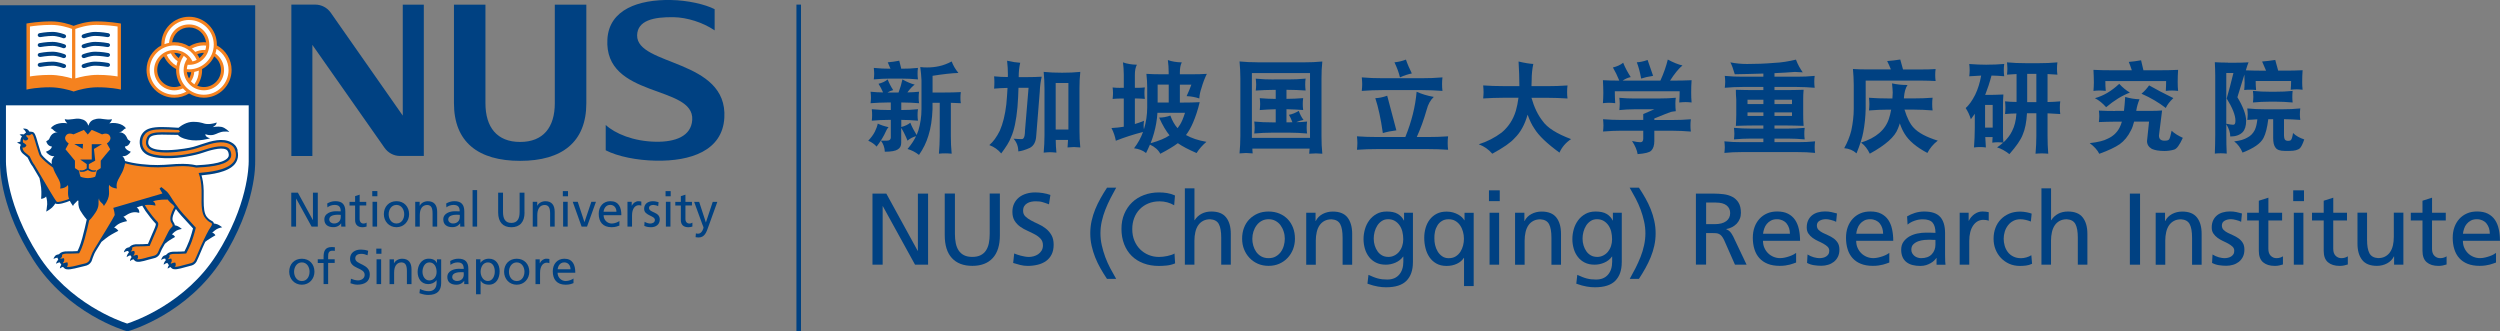
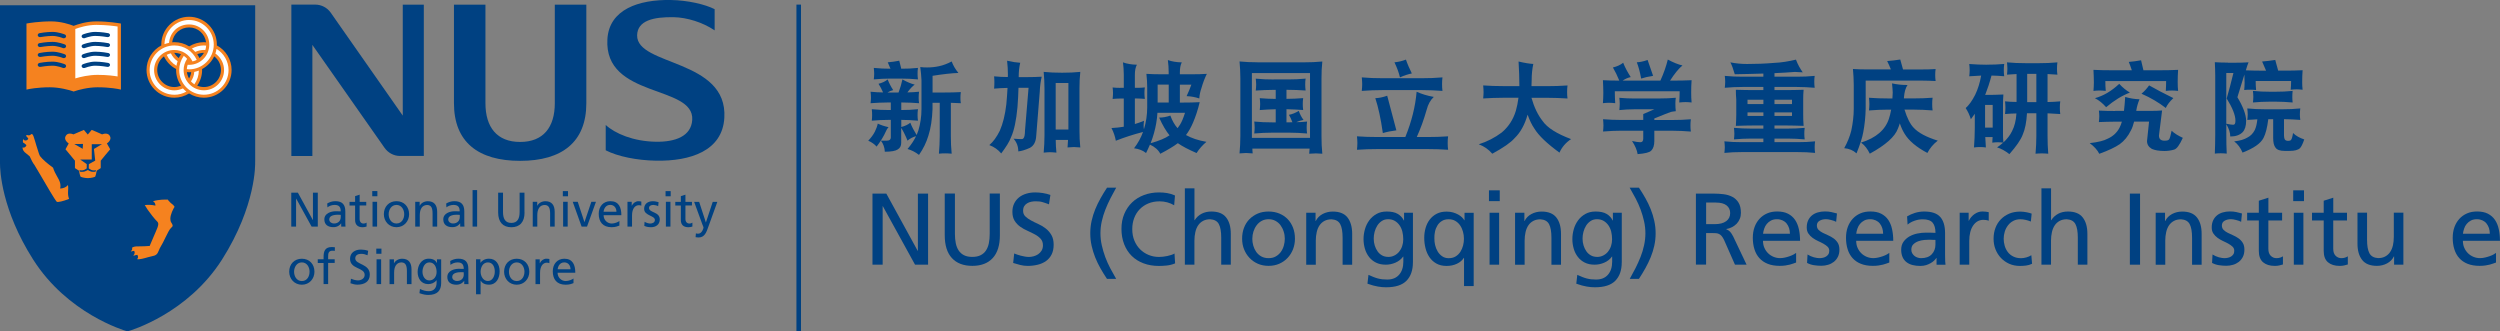
<svg xmlns="http://www.w3.org/2000/svg" id="_图层_2" data-name="图层 2" viewBox="0 0 613.77 81.34">
  <rect x="0" y="0" width="613.77" height="81.34" fill="#808080" stroke="none" />
  <defs>
    <style>
      .cls-1 {
        fill: #f5821f;
      }

      .cls-2 {
        fill: #004182;
      }

      .cls-3 {
        fill: #fff;
      }
    </style>
  </defs>
  <g id="Layer_2" data-name="Layer 2">
    <g>
      <g>
        <g>
          <polygon class="cls-2" points="71.51 47.3 73.13 47.3 76.8 54.01 76.83 54.01 76.83 47.3 78.02 47.3 78.02 55.63 76.5 55.63 72.72 48.77 72.69 48.77 72.69 55.63 71.51 55.63 71.51 47.3" />
          <path class="cls-2" d="M80.38,50.92c.45-.38,1.13-.61,1.76-.61,1.13,0,1.51,.53,1.51,1.58-.44-.03-.76-.03-1.19-.03-1.16,0-2.83,.48-2.83,2,0,1.33,.92,1.91,2.23,1.91,1.03,0,1.63-.56,1.89-.93h.02v.79h1.06c-.03-.18-.05-.49-.05-1.19v-2.52c0-1.65-.7-2.53-2.45-2.53-.77,0-1.45,.24-2,.57l.06,.95m3.27,2.35c0,.91-.58,1.61-1.69,1.61-.52,0-1.14-.35-1.14-1,0-1.06,1.5-1.15,2.12-1.15,.24,0,.47,.03,.71,.03v.52Z" />
          <path class="cls-2" d="M89.91,50.45h-1.62v3.33c0,.71,.42,1.1,.95,1.1,.35,0,.59-.12,.76-.22v.96c-.25,.08-.6,.17-.95,.17-1.15,0-1.87-.55-1.87-1.77v-3.56h-1.37v-.9h1.37v-1.41l1.12-.36v1.77h1.62v.9" />
          <path class="cls-2" d="M91.39,48.18h1.26v-1.27h-1.26v1.27Zm.07,7.45h1.12v-6.09h-1.12v6.09Z" />
          <path class="cls-2" d="M94.24,52.59c0,1.74,1.26,3.19,3.1,3.19s3.1-1.45,3.1-3.19c0-1.85-1.25-3.2-3.1-3.2s-3.1,1.35-3.1,3.2m1.18,0c0-1.16,.71-2.28,1.92-2.28s1.9,1.12,1.9,2.28c0,1.08-.59,2.28-1.9,2.28s-1.92-1.2-1.92-2.28" />
          <path class="cls-2" d="M101.94,49.55h1.09v.97h.02c.34-.7,1.15-1.12,1.99-1.12,1.58,0,2.29,.99,2.29,2.62v3.62h-1.13v-3.16c0-1.41-.3-2.1-1.29-2.16-1.27,0-1.85,1.02-1.85,2.51v2.81h-1.12v-6.09" />
          <path class="cls-2" d="M109.58,50.92c.45-.38,1.14-.61,1.76-.61,1.12,0,1.52,.53,1.52,1.58-.45-.03-.75-.03-1.2-.03-1.16,0-2.83,.48-2.83,2,0,1.33,.93,1.91,2.24,1.91,1.04,0,1.63-.56,1.89-.93h.02v.79h1.06c-.03-.18-.05-.49-.05-1.19v-2.52c0-1.65-.7-2.53-2.44-2.53-.77,0-1.45,.24-2.01,.57l.06,.95m3.28,2.35c0,.91-.59,1.61-1.7,1.61-.52,0-1.14-.35-1.14-1,0-1.06,1.5-1.15,2.11-1.15,.25,0,.49,.03,.73,.03v.52Z" />
          <rect class="cls-2" x="116.02" y="46.67" width="1.12" height="8.96" />
          <path class="cls-2" d="M128.78,52.18c0,2.34-1.18,3.61-3.24,3.61s-3.24-1.26-3.24-3.61v-4.88h1.19v4.73c0,1.6,.5,2.7,2.04,2.7s2.04-1.1,2.04-2.7v-4.73h1.19v4.88" />
          <path class="cls-2" d="M130.8,49.55h1.09v.97h.02c.33-.7,1.15-1.12,1.99-1.12,1.58,0,2.28,.99,2.28,2.62v3.62h-1.12v-3.16c0-1.41-.31-2.1-1.29-2.16-1.28,0-1.86,1.02-1.86,2.51v2.81h-1.12v-6.09" />
          <path class="cls-2" d="M138.18,46.92h1.27v1.27h-1.27v-1.27Zm.07,2.62h1.12v6.09h-1.12v-6.09Z" />
          <polygon class="cls-2" points="144.12 55.63 142.79 55.63 140.61 49.55 141.84 49.55 143.48 54.52 143.5 54.52 145.18 49.55 146.31 49.55 144.12 55.63" />
          <path class="cls-2" d="M152.07,54.26c-.28,.23-1.14,.62-1.87,.62-1.06,0-2.01-.83-2.01-2.04h4.36c0-1.97-.66-3.45-2.69-3.45-1.73,0-2.87,1.28-2.87,3.09,0,1.99,1,3.3,3.16,3.3,1,0,1.49-.25,1.92-.4v-1.13m-3.89-2.26c.09-.78,.54-1.69,1.65-1.69,.96,0,1.51,.77,1.51,1.69h-3.16Z" />
          <path class="cls-2" d="M154.04,49.55h1.05v.94h.03c.3-.63,.95-1.09,1.59-1.09,.33,0,.5,.04,.74,.09v1c-.2-.09-.43-.11-.61-.11-1.01,0-1.67,.95-1.67,2.49v2.76h-1.12v-6.09" />
          <path class="cls-2" d="M158.24,54.44c.43,.29,1.07,.44,1.39,.44,.5,0,1.15-.22,1.15-.88,0-1.11-2.64-1.01-2.64-2.72,0-1.26,.94-1.88,2.14-1.88,.53,0,.96,.12,1.41,.23l-.1,.99c-.25-.16-.91-.31-1.18-.31-.57,0-1.07,.23-1.07,.73,0,1.24,2.64,.89,2.64,2.83,0,1.31-1.03,1.91-2.13,1.91-.57,0-1.15-.07-1.67-.33l.07-1.02" />
          <path class="cls-2" d="M163.4,46.92h1.26v1.27h-1.26v-1.27Zm.08,2.62h1.12v6.09h-1.12v-6.09Z" />
          <path class="cls-2" d="M169.88,50.45h-1.6v3.33c0,.71,.42,1.1,.95,1.1,.34,0,.59-.12,.76-.22v.96c-.26,.08-.59,.17-.96,.17-1.17,0-1.88-.55-1.88-1.77v-3.56h-1.36v-.9h1.36v-1.41l1.13-.36v1.77h1.6v.9" />
          <path class="cls-2" d="M170.85,57.29c.14,.04,.33,.09,.52,.09,1,0,1.35-1.38,1.35-1.5,0-.14-.15-.44-.23-.64l-2.07-5.68h1.23l1.64,5.04h.02l1.67-5.04h1.13l-2.24,6.22c-.41,1.16-.86,2.52-2.33,2.52-.36,0-.57-.05-.77-.08l.08-.91" />
          <path class="cls-2" d="M71,66.71c0,1.74,1.27,3.19,3.11,3.19s3.09-1.45,3.09-3.19c0-1.86-1.23-3.19-3.09-3.19s-3.11,1.33-3.11,3.19m1.2,0c0-1.16,.69-2.29,1.91-2.29s1.89,1.13,1.89,2.29c0,1.09-.58,2.29-1.89,2.29s-1.91-1.2-1.91-2.29" />
          <path class="cls-2" d="M79.44,64.57h-1.43v-.91h1.43v-.56c0-1.47,.38-2.45,2.04-2.45,.28,0,.52,.04,.75,.07l-.05,.9c-.13-.04-.34-.07-.54-.07-.97,0-1.08,.62-1.08,1.45v.65h1.61v.91h-1.61v5.18h-1.12v-5.18" />
          <path class="cls-2" d="M90.24,62.67c-.61-.23-.94-.35-1.58-.35s-1.44,.24-1.44,1.11c0,1.6,3.57,1.24,3.57,3.98,0,1.77-1.37,2.48-3.05,2.48-.58,0-1.15-.16-1.7-.35l.12-1.11c.4,.17,1.12,.41,1.73,.41,.68,0,1.64-.39,1.64-1.36,0-1.87-3.59-1.34-3.59-3.94,0-1.48,1.17-2.27,2.67-2.27,.56,0,1.21,.1,1.78,.3l-.16,1.1" />
          <path class="cls-2" d="M92.38,61.04h1.27v1.26h-1.27v-1.26Zm.07,2.62h1.12v6.09h-1.12v-6.09Z" />
          <path class="cls-2" d="M95.64,63.66h1.08v.97h.03c.33-.69,1.15-1.11,1.98-1.11,1.59,0,2.3,.98,2.3,2.63v3.61h-1.13v-3.15c0-1.42-.31-2.12-1.29-2.19-1.28,0-1.85,1.03-1.85,2.51v2.82h-1.12v-6.09" />
          <path class="cls-2" d="M108.32,63.66h-1.04v.91h-.02c-.33-.66-.93-1.06-2.01-1.06-1.83,0-2.72,1.68-2.72,3.25s.86,2.99,2.6,2.99c.78,0,1.56-.31,2.03-.95h.03v.61c0,1.28-.7,2.08-1.88,2.08-.82,0-1.34-.16-2.21-.54l-.12,1.03c.98,.34,1.54,.43,2.19,.43,2.18,0,3.14-1.08,3.14-2.92v-5.83m-2.9,5.19c-1.05,0-1.69-1.01-1.69-2.16,0-1.04,.56-2.27,1.69-2.27,1.2,0,1.78,1.09,1.78,2.36,0,1.14-.73,2.07-1.78,2.07" />
          <path class="cls-2" d="M110.58,65.04c.45-.37,1.13-.62,1.76-.62,1.12,0,1.51,.55,1.51,1.6-.44-.03-.75-.03-1.2-.03-1.16,0-2.83,.48-2.83,2.01,0,1.32,.92,1.9,2.24,1.9,1.02,0,1.62-.57,1.89-.94h.02v.79h1.05c-.02-.19-.04-.5-.04-1.2v-2.52c0-1.66-.71-2.52-2.45-2.52-.77,0-1.44,.24-2,.57l.06,.96m3.27,2.34c0,.91-.59,1.61-1.7,1.61-.52,0-1.14-.35-1.14-.99,0-1.07,1.5-1.18,2.11-1.18,.25,0,.48,.02,.72,.02v.54Z" />
          <path class="cls-2" d="M116.87,72.25h1.12v-3.34h.02c.35,.56,.95,.98,2.04,.98,1.83,0,2.61-1.62,2.61-3.29s-.86-3.09-2.62-3.09c-1.08,0-1.77,.56-2.07,1h-.02v-.86h-1.08v8.6m4.6-5.57c.02,.96-.49,2.31-1.69,2.31s-1.79-1.26-1.79-2.27c0-1.13,.59-2.3,1.8-2.3s1.7,1.17,1.68,2.26" />
          <path class="cls-2" d="M123.76,66.71c0,1.74,1.26,3.19,3.1,3.19s3.09-1.45,3.09-3.19c0-1.86-1.24-3.19-3.09-3.19s-3.1,1.33-3.1,3.19m1.19,0c0-1.16,.7-2.29,1.91-2.29s1.9,1.13,1.9,2.29c0,1.09-.58,2.29-1.9,2.29s-1.91-1.2-1.91-2.29" />
          <path class="cls-2" d="M131.46,63.66h1.05v.95h.03c.3-.65,.94-1.1,1.59-1.1,.33,0,.5,.04,.75,.08v1.02c-.21-.09-.44-.12-.63-.12-1.01,0-1.66,.95-1.66,2.49v2.77h-1.12v-6.09" />
          <path class="cls-2" d="M140.79,68.38c-.28,.23-1.15,.62-1.89,.62-1.05,0-2.01-.84-2.01-2.04h4.35c0-1.96-.65-3.44-2.69-3.44-1.71,0-2.84,1.28-2.84,3.09,0,1.97,1,3.29,3.16,3.29,1,0,1.5-.23,1.93-.4v-1.12m-3.89-2.27c.08-.77,.55-1.69,1.63-1.69,.97,0,1.53,.78,1.53,1.69h-3.16Z" />
          <path class="cls-2" d="M148.71,30.68c2.28,2.11,6.79,4.03,12.3,4.12,4.82,.08,8.7-1.37,8.94-5.38,.52-8.66-21.69-5.2-20.83-19.81C149.56,2.29,156.83-.13,164.65,0c4.24,.07,8.47,1.07,10.8,2.25V7.46c-2.83-1.94-6.77-3.18-10.04-3.24-4.97-.09-8.92,.82-8.99,4.45-.13,7.58,22.27,5.76,21.41,20.26-.47,8.16-8.42,10.66-16.72,10.52-4.78-.08-9.45-1.04-12.4-2.55v-6.22" />
          <path class="cls-2" d="M127.7,39.49c-10.32,0-16.25-4.63-16.25-14.16V1.14h7.73V25.33c0,5.92,2.84,9.52,8.52,9.52s8.51-3.6,8.51-9.52V1.14h7.74V25.33c0,9.53-5.94,14.16-16.25,14.16" />
          <path class="cls-2" d="M98.88,1.14V28.38L81.16,3.06c-.84-1.17-2.22-1.93-3.77-1.93h-5.86V38.3h5.16V11.02l17.7,25.24c.83,1.21,2.24,2.03,3.83,2.03h5.83V1.14h-5.15" />
          <path class="cls-2" d="M62.65,39.75V1.29H0V40.08c0,1.81,.38,11.43,8.12,23.61,8.44,13.32,22.37,17.43,22.96,17.6l.22,.05,.21-.05c.58-.17,14.56-4.28,23.02-17.6,8.41-13.28,8.13-23.51,8.11-23.93" />
-           <path class="cls-3" d="M53.17,62.53c-7.6,11.98-20.19,16.34-21.95,16.91-1.74-.57-14.29-4.93-21.88-16.91C1.73,50.55,1.46,40.94,1.46,39.63v-13.77H61.06v13.75c0,1.34-.28,10.94-7.88,22.92" />
          <path class="cls-1" d="M29.34,5.72c-.11-.01-2.66-.47-5.71-.47-2.4,0-4.58,.72-5.55,1.1-.95-.38-3.14-1.1-5.54-1.1-3.04,0-5.59,.45-5.7,.47l-.34,.06V22l.5-.11s2.14-.46,5.24-.46c2.33,0,4.76,.65,5.71,.99l.14,.06,.14-.06c.96-.34,3.37-.99,5.71-.99,3.12,0,5.23,.45,5.24,.46l.51,.11V5.78l-.35-.06" />
-           <path class="cls-3" d="M17.7,7.1c-.97-.36-2.96-.99-5.14-.99-2.36,0-4.43,.28-5.21,.4v12.26c.81-.14,2.56-.38,4.91-.38,2.09,0,4.2,.49,5.43,.87V7.1" />
          <path class="cls-3" d="M23.66,6.11c-2.21,0-4.22,.65-5.17,1v12.14c1.23-.38,3.35-.87,5.47-.87,2.35,0,4.1,.25,4.91,.39V6.51c-.78-.12-2.86-.4-5.21-.4" />
          <path class="cls-2" d="M9.66,8.15c-.3,.08-.46,.37-.38,.62,.1,.26,.42,.4,.72,.33,.01,0,1.57-.28,2.89-.28,1.2,0,2.56,.54,2.57,.55,.29,.09,.62-.04,.73-.29,.11-.25-.04-.54-.33-.64-.07-.02-1.56-.61-2.97-.61-1.5,0-3.17,.3-3.24,.32" />
          <path class="cls-2" d="M9.66,10.59c-.3,.08-.46,.36-.38,.62,.1,.26,.42,.4,.72,.33,.01,0,1.57-.28,2.89-.28,1.2,0,2.56,.54,2.57,.55,.29,.1,.62-.04,.73-.29,.11-.26-.04-.54-.33-.63-.07-.02-1.56-.61-2.97-.61-1.5,0-3.17,.3-3.24,.32" />
          <path class="cls-2" d="M9.66,13.02c-.3,.08-.46,.36-.38,.61,.1,.26,.42,.41,.72,.34,.01,0,1.57-.28,2.89-.28,1.2,0,2.56,.54,2.57,.55,.29,.09,.62-.03,.73-.29,.11-.26-.04-.54-.33-.64-.07-.02-1.56-.62-2.97-.62-1.5,0-3.17,.3-3.24,.33" />
          <path class="cls-2" d="M9.66,15.46c-.3,.08-.46,.36-.38,.62,.1,.26,.42,.41,.72,.33,.01,0,1.57-.28,2.89-.28,1.2,0,2.56,.55,2.57,.55,.29,.1,.62-.03,.73-.29,.11-.26-.04-.54-.33-.64-.07-.02-1.56-.62-2.97-.62-1.5,0-3.17,.31-3.24,.32" />
          <path class="cls-2" d="M26.61,8.15c.3,.08,.47,.37,.38,.62-.1,.26-.41,.4-.71,.33-.02,0-1.58-.28-2.91-.28-1.2,0-2.55,.54-2.56,.55-.3,.09-.63-.04-.74-.29-.11-.25,.04-.54,.33-.64,.07-.02,1.56-.61,2.97-.61,1.51,0,3.17,.3,3.24,.32" />
          <path class="cls-2" d="M26.61,10.59c.3,.08,.47,.36,.38,.62-.1,.26-.41,.4-.71,.33-.02,0-1.58-.28-2.91-.28-1.2,0-2.55,.54-2.56,.55-.3,.1-.63-.04-.74-.29-.11-.26,.04-.54,.33-.63,.07-.02,1.56-.61,2.97-.61,1.51,0,3.17,.3,3.24,.32" />
          <path class="cls-2" d="M26.61,13.02c.3,.08,.47,.36,.38,.61-.1,.26-.41,.41-.71,.34-.02,0-1.58-.28-2.91-.28-1.2,0-2.55,.54-2.56,.55-.3,.09-.63-.03-.74-.29-.11-.26,.04-.54,.33-.64,.07-.02,1.56-.62,2.97-.62,1.51,0,3.17,.3,3.24,.33" />
          <path class="cls-2" d="M26.61,15.46c.3,.08,.47,.36,.38,.62-.1,.26-.41,.41-.71,.33-.02,0-1.58-.28-2.91-.28-1.2,0-2.55,.55-2.56,.55-.3,.1-.63-.03-.74-.29-.11-.26,.04-.54,.33-.64,.07-.02,1.56-.62,2.97-.62,1.51,0,3.17,.31,3.24,.32" />
          <path class="cls-2" d="M58.36,36.93c-.31-1.12-.88-1.62-1.63-2.01-2.08-1.11-4.79-.34-7.17,.47-1.8,.62-2.34,.8-4.38,1.11-1.53,.23-6.68,.9-8.3-.44-.23-.19-.47-.62-.49-.89-.05-.57,.21-1.23,.4-1.44,.42-.46,1.37-.68,2.93-.68l3.97,.07c.25,.33,.89,.84,2.5,1.17,2.58,.56,5.4-.33,5.4-.33,0,0-.47-.1-.86-.39-.35-.25-.31-.63-.31-.63,0,0,.56,.27,1.39,.24,1.03-.03,1.51-.52,2.46-.76,.96-.25,2.03-.05,2.03-.05,0,0-.97-1.03-1.93-1.22-.97-.18-2.17,.07-2.17,.07,0,0,.3-.13,.67-.46,.28-.26,.34-.69,.34-.69,0,0-1.15,.45-2.32,.38-1.17-.06-1.08-.48-3.34-.54-1.71-.05-3.13,.97-3.72,1.46-1.83-.12-3.27-.18-4.13-.18-2.33,0-3.67,.38-4.5,1.28-.68,.75-.99,1.71-.88,2.87,.08,.91,.48,1.67,1.2,2.26,2.18,1.79,8.01,1.24,10.08,.88,2.31-.41,3-.59,4.34-1.03l.08-.03c1.03-.35,4.19-1.4,5.51-.7,.27,.14,.45,.41,.57,.82,.04,.18,.08,.35,.08,.5,0,.28-.08,.5-.26,.71-1.2,1.48-5.73,1.72-7.7,1.83-.21-.05-1.54-.35-3.28-.35-1.17-.01-2.16,.06-3.18,.14-1.89,.14-3.84,.29-7.09-.08-1.51-.17-2.92-.45-3.98-.76-.05-.41-.24-.79-.64-1.23,.78,.25,1.79-.61,2.07-1.04,0-.04-1.38-.41-1.46-1.3,0-.02,.98,.08,1.38-1.26-.97-.53-.67-.72-1.14-1.38-.41-.59-1.01-.87-1.75-.85,.3-.04,.32,0,.66-.16,.41-.22,.72-.81,1.13-.78-.85-1.33-3.13-1.5-4.09-1.23,.25-.3,.62-.64,.62-1.05-1.26,.35-2.5-.31-3.76-.07-1.06,.2-1.66,.62-1.98,1.63h-.06c-.33-1.01-.93-1.43-1.98-1.63-1.27-.24-2.52,.42-3.78,.07,0,.41,.39,.76,.62,1.05-.94-.27-3.23-.1-4.08,1.23,.43-.03,.72,.56,1.14,.78,.38,.19,.45,.15,.65,.16-.74-.02-1.33,.27-1.75,.85-.47,.67-.16,.86-1.14,1.38,.4,1.34,1.39,1.24,1.39,1.26-.09,.9-1.47,1.27-1.47,1.3,.29,.43,1.3,1.29,2.07,1.04-.64,.71-.75,1.25-.6,1.97-1-.75-1.97-1.58-2.49-2.27-.13-.18-.52-1.46-.78-2.31l-.21-.69-.1-.37c-.32-1.14-.6-2.1-1.14-2.23-.28-.07-.54-.09-.77-.07-.18-.28-.43-.57-.72-.67-.6-.18-.89-.05-.89-.05,0,0,.49,.35,.65,.7,.05,.1,.07,.18,.1,.26-.11,.07-.2,.13-.29,.2l-.04,.04c-.06,.05-.15,.12-.24,.2-.04-.02-.08-.03-.12-.04-.63-.08-.89,.11-.89,.11,0,0,.33,.16,.59,.39-.21,.3-.39,.69-.39,1.17,0,.05,0,.1,0,.15-.59,.05-.82,.26-.82,.26,0,0,.58,.16,.86,.43,.03,.04,.06,.07,.09,.1-.03,.03-.05,.05-.05,.05-.12,.2-.18,.41-.18,.63,0,.52,.29,1.09,.7,1.45,0,0,1.06,.89,1.17,.97,.43,.95,.89,1.78,1.2,2.13,.09,.12,.75,1.25,1.44,2.44,.1,.16,.2,.32,.28,.48,.16,.73,.32,1.64,.4,2.36,.14,1.29,0,2.73,0,2.73,0,0,.83-.05,1.22-.58,0-.01,.31,.89,.27,1.91-.04,.75-.24,1.8-.24,1.8,0,0,.81-.43,1.42-.98,.31-.28,.63-.72,.81-1.02,.68,.43,2.6-.24,3.56-.64,.19,.38,.45,.8,.8,1.28,.14-.57,.77-.86,1.05-1.32h.26c.03,.63-.15,1.22,.45,2.4,.17,.33,1,1.57,1.6,2.21-.23,1.06-.66,3.02-1.11,4.61-.51,1.83-.93,2.73-1.17,3.16-.68,.04-1.94,.08-2.34,.06-.96-.04-1.67,.15-2.1,.6-.04,.03-.06,.07-.08,.1-.34,.05-.72,.16-.93,.38-.41,.47-.42,.78-.42,.78,0,0,.53-.29,.92-.29h.09v.09c0,.09,.06,.24,.15,.42-.07,.05-.12,.1-.17,.15-.39,.5-.36,.82-.36,.82,0,0,.49-.32,.89-.35,.11,.19,.25,.39,.39,.59-.01,.02-.03,.04-.05,.07-.34,.52-.3,.84-.3,.84,0,0,.39-.3,.75-.39,.12,.13,.25,.26,.37,.37,.58,.5,2,.17,3.81-.3l1.12-.27c.79-.15,1.28-.46,1.65-1.06,.09-.14,.16-.37,.28-.73l.11-.32c.25-.7,.44-1.15,.94-1.94,.02-.03,.5-.81,1.16-1.88,.59-.49,1.3-1.06,1.81-1.4,.78-.53,2.34-1.32,2.34-1.32,0,0-.42-.68-1.04-.77-.01,0,.79-.82,1.46-1.1,.76-.33,1.73-.51,1.73-.51,0,0-.35-.73-.9-1.09,.24-.07,.45-.2,.7-.37,1.31-.86,2.27-.83,3.2-.57,.02-.6-.12-.96-.63-1.31,.44-.18,.87-.34,1.35-.45,.3,.51,.64,1.08,.8,1.3,.67,.96,1.7,2.28,2.52,3.12,.01,.01,.03,.05,.03,.11,0,.34-.42,1.3-.66,1.85l-.21,.47s-.83,1.95-1.07,2.53c-.49,.03-1.89,.12-2.38,.09-.93-.06-1.62,.14-2.06,.57-.05,.06-.1,.11-.14,.17-.35,.04-.76,.18-.96,.45-.39,.49-.37,.81-.37,.81,0,0,.5-.33,.89-.35,.06-.01,.12-.01,.18,0,.01,.11,.07,.25,.16,.43-.1,.06-.18,.14-.24,.23-.34,.53-.3,.84-.3,.84,0,0,.48-.37,.87-.43,.01,0,.03,0,.04,0,.1,.14,.19,.29,.3,.43-.04,.04-.07,.08-.1,.13-.35,.53-.3,.85-.3,.85,0,0,.45-.37,.84-.44,.11,.15,.23,.27,.35,.37,.54,.49,1.73,.2,3.32-.27l1.14-.3c.77-.14,1.25-.45,1.61-1.03l.29-.65c.15-.32,.3-.7,.43-.89,.19-.3,.37-.63,.58-1.02,.27-.23,.51-.44,.69-.57,.51-.4,1.8-1.12,1.8-1.12,0,0-.25-.55-.78-.61,0,0,.51-.59,1.13-.95,.46-.26,1.33-.41,1.33-.41,0,0-.61-.5-1.08-.71-.18-.09-.42-.14-.65-.18-.02-.26-.16-.56-.42-.95-.46-.71,.21-2.21,.68-3.07,.24,.34,.67,.9,1.39,1.7,0,0,2.3,2.52,2.82,3.08-.1,.4-.43,1.67-.94,3.06-.37,1-.9,2.06-1.16,2.58-.56,.03-1.82,.09-2.28,.07-.93-.05-1.62,.15-2.05,.59-.07,.06-.12,.14-.18,.21-.31,.06-.66,.21-.83,.43-.39,.51-.36,.83-.36,.83,0,0,.37-.36,.89-.37h.07c.02,.11,.08,.26,.17,.43-.09,.06-.17,.14-.23,.24-.34,.53-.3,.84-.3,.84,0,0,.46-.37,.86-.43h.04c.12,.18,.25,.37,.38,.55t0,0c-.35,.52-.3,.85-.3,.85,0,0,.35-.28,.69-.39,.1,.11,.21,.21,.29,.29,.55,.49,1.73,.2,3.34-.26l1.12-.3c.77-.14,1.25-.45,1.61-1.02,.15-.26,.87-1.89,1.05-2.37,.35-.86,.74-1.72,1.12-2.53,.19-.16,.37-.31,.52-.4,.62-.44,1.97-1.21,1.97-1.21,0,0-.27-.58-.79-.62,0,0,.53-.52,1.07-.86,.5-.32,1.39-.49,1.39-.49,0,0-.65-.51-1.11-.7-.27-.12-.66-.19-.93-.23-.08-.38-.27-.51-.56-.66-.25-.13-.61-.31-1.15-.94-.69-.82-.79-2.38-.79-3.93v-2.51c-.04-1.76-.29-2.98-.54-3.78,2.28-.22,6.48-.68,8.2-2.78,.51-.63,.77-1.37,.77-2.17,0-.36-.05-.73-.15-1.12" />
          <path class="cls-1" d="M23.06,36.55c0,.09,.32,2.88,.32,2.88,0,0-1.5,.82-1.57,.87,0,.08-.02,.96-.02,1.03,.07,.05,.34,.26,.62,.38,.5,.22,1.02,.09,1.03,.08l.13-.03-.11,.39h-.05s-.59,.11-1.06-.03c-.41-.13-.63-.29-.67-.33h-.26c-.05,.04-.28,.21-.68,.33-.48,.13-1.05,.04-1.07,.04h-.05s-.11-.4-.11-.4l.13,.03s.52,.13,1.03-.08c.28-.12,.55-.33,.62-.38,0-.07,0-.97,0-1.04-.06-.04-1.59-1.12-1.59-1.12,0,0,2.69,0,2.83,0v-3.77h2.24s.28-.02,.28-.02c0,0-1.92,1.14-1.99,1.19m-4.83-1.21l2.07-.02h.08l-.08,1.2-2.07-1.19Zm8-.13c.37-.26,1.22-.97,.76-1.83-.48-.91-1.59-.54-1.93-.41-.05-.04-2.52-1.12-2.55-1.1,.03-.01-.96,1.14-.96,1.14,0,0-.98-1.16-.96-1.14-.03-.01-2.5,1.06-2.55,1.1-.33-.14-1.44-.51-1.92,.41-.47,.86,.4,1.57,.75,1.83h0s-.81,1.44-.79,1.42c.01-.02,2.33,2.8,2.32,2.8,.01,0,0,1.82,0,1.82,0,0,.92,.61,1,.64,.14,.69,.18,1.04,.35,1.43,.05,.12,.93,.37,1.79,.39h.06c.87-.02,1.74-.27,1.79-.39,.17-.38,.21-.74,.35-1.43,.07-.03,.99-.64,.99-.64v-1.82s2.3-2.82,2.32-2.8c.01,.01-.79-1.41-.79-1.41h0Z" />
          <path class="cls-1" d="M41.93,56.02c.31-.29,.46-.44,.46-.64,0-.17-.11-.38-.33-.73-.18-.27-.24-.59-.24-.93,0-1.12,.74-2.48,1.04-2.96-.08-.11-.2-.26-.35-.46-.08-.06-.15-.11-.19-.14-.19-.14-.68-.55-.99-.95-.04-.06-.09-.14-.12-.21-.64,0-2.12-.06-3.65,.4,.46,.28,.59,.62,.6,1.08-1-.22-1.85-.23-2.62-.13,.27,.46,.54,.91,.68,1.09,.66,.94,1.65,2.24,2.46,3.04,.11,.14,.18,.3,.18,.51,0,.5-.31,1.2-.7,2.09l-.21,.48-1.21,2.83h-.18c-.08,.02-1.99,.13-2.62,.1-.68-.03-1.2,.08-1.53,.33,.04,.12,.07,.3,.02,.46-.06,.21-.2,.32-.3,.38,.02,.02,.02,.06,.05,.08,.37-.12,.74-.15,.74-.15,0,0,.21,.27,.12,.62-.06,.26-.18,.39-.28,.46,.02,.03,.05,.08,.08,.11,.42-.17,.88-.21,.88-.21,0,0,.22,.33,.15,.68-.05,.2-.14,.3-.22,.37,.5,.16,1.83-.22,2.65-.46l1.19-.3c.62-.11,.96-.33,1.22-.76l.27-.58c.15-.35,.31-.74,.47-.97,.36-.56,.78-1.43,1.17-2.24,.52-1.06,.98-1.99,1.31-2.29" />
          <path class="cls-1" d="M19.15,48.67v.03h.01s-.01-.01-.01-.03" />
          <path class="cls-1" d="M16.69,45.39c-.37,.55-1.04,.82-1.91,.92,.16-.85,.02-1.46-.3-2.14-.28-.6-1.04-1.79-1.27-2.47-.06-.2-.13-.36-.18-.53-1.21-.88-2.53-1.95-3.19-2.83-.16-.2-.4-.96-.87-2.48l-.21-.7-.11-.38c-.31-1.13-.55-1.74-.71-1.82-.12-.03-.22-.04-.33-.05h0s-.05,.35-.64,.32c-.13,0-.25-.05-.33-.1-.06,.03-.1,.06-.15,.1l-.04,.04s-.06,.05-.08,.08c.34,.3,.58,.7,.58,.7,0,0-.13,.36-.57,.44-.32,.06-.56-.16-.56-.16,0,0,0-.12-.05-.27-.13,.26-.2,.56-.12,.92,.45,.23,.83,.65,.83,.65,0,0,0,.33-.47,.57-.18,.08-.36,.04-.46-.02-.06,.33,.13,.81,.48,1.16l1.25,1.03,.03,.06c.39,.9,.86,1.74,1.13,2.04,.1,.12,.47,.75,1.51,2.54,1.37,2.36,3.45,5.93,3.98,6.52,.21,.19,1.61-.13,3.02-.7-.5-1.38-.06-2.23-.26-3.41" />
-           <path class="cls-1" d="M57.81,37.08c-.26-.93-.69-1.3-1.35-1.66-1.87-1-4.45-.26-6.72,.51-1.93,.65-2.46,.83-4.47,1.13-2.04,.32-6.99,.89-8.75-.57-.36-.29-.66-.85-.69-1.28-.05-.7,.24-1.54,.55-1.88,.54-.59,1.57-.86,3.35-.86,0,0,2.67,.05,4.14,.06l.31-.28-.3-.32c-1.85-.12-3.29-.18-4.13-.18-2.16,0-3.37,.32-4.08,1.09-.58,.62-.83,1.44-.75,2.44,.07,.75,.4,1.37,1,1.86,1.85,1.53,7.28,1.18,9.62,.77,2.27-.4,2.94-.58,4.25-1.01l.08-.03c1.22-.4,4.42-1.47,5.96-.66,.42,.21,.7,.6,.85,1.17,.19,.69,.09,1.25-.29,1.72-1.37,1.68-5.77,1.92-8.14,2.04h-.09s-1.39-.35-3.18-.36c-1.14,0-2.11,.07-3.13,.15-1.91,.14-3.9,.29-7.2-.09-1.46-.16-2.85-.44-3.93-.75-.07,.45-.25,.95-.46,1.59-.22,.67-.99,1.86-1.27,2.47-.32,.68-.47,1.28-.3,2.14-.87-.11-1.54-.37-1.91-.92-.26,1.63,.66,2.61-1.28,5.22-.19-.79-1.28-1.04-1.18-1.93-.35,.93,.2,1.47-.57,3.01-.19,.39-1.28,1.99-1.87,2.46-.24,1.09-.65,2.96-1.09,4.51-.59,2.1-1.07,3.04-1.3,3.42l-.08,.13h-.15c-.62,.04-2.08,.09-2.55,.07-.64-.03-1.15,.07-1.48,.28,.02,.16,.04,.38-.05,.55-.12,.2-.28,.29-.37,.31,.01,.04,.04,.08,.05,.12,.42-.12,.84-.12,.84-.12,0,0,.17,.35,0,.78-.08,.18-.18,.25-.25,.3,.04,.05,.08,.12,.12,.17,.44-.19,.96-.26,.96-.26,0,0,.2,.27,.07,.81-.04,.17-.13,.25-.21,.3,.58,.18,2.23-.25,3.14-.5l1.17-.28c.63-.12,.99-.35,1.26-.8,.05-.09,.15-.38,.23-.62l.11-.32c.26-.72,.48-1.22,1-2.06,1.19-1.91,4.71-7.66,4.86-8.12v-.09c0-.3-.15-.98-.27-1.41l-.08-.27s11.41-3.33,12.07-3.53c-.23-.4-.7-1.2-.7-1.2l.41-.38s.92,.67,1.4,1.14c.42,.42,.82,1.08,1.26,1.77l.22,.35c.49,.78,.97,1.35,.97,1.36h.01s.02,.03,.02,.03c0,0,.38,.68,1.58,2.01l3.02,3.31-.03,.14s-.37,1.57-.98,3.27c-.42,1.13-1.03,2.33-1.28,2.8l-.08,.14h-.15c-.59,.04-1.99,.12-2.51,.09-.64-.03-1.14,.07-1.46,.29,.04,.15,.08,.38-.01,.57-.09,.2-.24,.31-.33,.36,.02,.01,.04,.05,.05,.08,.37-.12,.73-.16,.73-.16,0,0,.2,.3,.13,.68-.05,.25-.17,.37-.27,.42,.04,.05,.07,.1,.11,.15,.44-.22,1.01-.27,1.01-.27,0,0,.2,.26,.13,.66-.03,.2-.16,.31-.27,.39,.59,.07,1.76-.27,2.52-.49l1.18-.31c.61-.11,.96-.32,1.22-.77,.12-.19,.77-1.69,1.02-2.28,.72-1.76,1.77-3.97,2.45-5.16l.38-.6c.22-.34,.42-.63,.39-.83-.01-.27-.03-.28-.28-.4-.29-.14-.72-.37-1.32-1.09-1-1.15-.97-3.38-.93-5.33v-1.47c-.05-1.94-.36-3.22-.62-3.96l-.11-.35,.36-.03c2.11-.19,6.51-.58,8.16-2.6,.63-.77,.8-1.72,.51-2.78" />
          <path class="cls-3" d="M46.43,14.39c.25,.33,.45,.68,.62,1.07-.21,.03-.41,.04-.62,.04s-.41-.02-.61-.04c.15-.39,.36-.74,.61-1.07" />
          <path class="cls-1" d="M43.89,14.26c-.45-.35-.84-.78-1.12-1.28h.02c.58,0,1.13,.12,1.64,.34-.21,.3-.38,.62-.55,.95m-3.63-.43c.63,1.34,1.67,2.42,2.99,3.11,0,.08-.01,.15-.01,.22,0,1.43,.45,2.76,1.2,3.85-.52,.22-1.06,.35-1.64,.35-2.32,0-4.19-1.89-4.19-4.2,0-1.37,.65-2.57,1.66-3.34m9.79-.86h.02c-.28,.5-.66,.93-1.11,1.28-.16-.33-.33-.65-.53-.94,.51-.22,1.06-.34,1.63-.34m-7.26-2.62c-.18,0-.35,.01-.53,.03,.26-2.08,2.01-3.65,4.16-3.65s3.9,1.6,4.16,3.66l-.53-.04c-1.3,0-2.53,.37-3.62,1.04-1.06-.67-2.31-1.04-3.64-1.04m6.81,6.6c1.3-.69,2.35-1.78,2.97-3.12,1.05,.79,1.67,2,1.67,3.34,0,2.31-1.88,4.2-4.19,4.2-.58,0-1.14-.12-1.64-.34,.78-1.14,1.2-2.46,1.2-3.86v-.22Zm-3.72,.75l.53,.04c.18,0,.35-.01,.52-.03-.07,.55-.25,1.08-.52,1.56-.27-.47-.46-1-.53-1.57m7.34-6.55c0-.08,.01-.15,.01-.22,0-3.76-3.07-6.82-6.82-6.82s-6.82,3.06-6.82,6.82v.22c-2.15,1.15-3.63,3.41-3.63,6.02,0,3.76,3.06,6.82,6.82,6.82,1.3,0,2.54-.37,3.63-1.05,1.06,.66,2.29,1.05,3.63,1.05,3.76,0,6.81-3.06,6.81-6.82,0-2.52-1.42-4.86-3.63-6.02" />
          <path class="cls-3" d="M47.71,17.65c.39-.08,.77-.19,1.11-.32-.02,1.22-.4,2.38-1.1,3.37-.31-.21-.59-.45-.84-.72,.48-.7,.76-1.49,.82-2.32" />
          <path class="cls-3" d="M46.43,4.91c3.34,0,6.05,2.72,6.05,6.05s-2.71,6.06-6.05,6.06l-.56-.04c.02-.37,.08-.73,.2-1.08l.36,.02c2.74,0,4.95-2.22,4.95-4.96s-2.21-4.96-4.95-4.96-4.71,1.96-4.93,4.52c-.38,.08-.76,.19-1.12,.32,.07-3.28,2.75-5.94,6.05-5.94" />
          <path class="cls-3" d="M50.06,11.16l.55,.04c-.02,.37-.09,.73-.2,1.08l-.35-.02c-.74,0-1.45,.17-2.12,.48-.25-.29-.53-.57-.84-.81,.9-.5,1.92-.77,2.96-.77" />
          <path class="cls-3" d="M42.79,23.26c-3.33,0-6.06-2.71-6.06-6.05s2.72-6.05,6.06-6.05c2.4,0,4.53,1.38,5.51,3.55-.32,.17-.68,.29-1.04,.37-.83-1.71-2.55-2.81-4.47-2.81-2.73,0-4.96,2.22-4.96,4.95s2.23,4.96,4.96,4.96c.74,0,1.46-.17,2.12-.48,.27,.29,.54,.56,.84,.8-.89,.5-1.92,.77-2.96,.77" />
          <path class="cls-3" d="M41.95,13.1c.37,.77,.95,1.45,1.66,1.93-.14,.37-.22,.75-.29,1.13-1.05-.63-1.89-1.57-2.4-2.69,.33-.17,.67-.3,1.03-.37" />
          <path class="cls-3" d="M50.06,23.26c-3.34,0-6.06-2.71-6.06-6.05,0-1.27,.39-2.47,1.12-3.5,.3,.21,.58,.45,.82,.73-.56,.82-.86,1.77-.86,2.77,0,2.73,2.23,4.96,4.97,4.96s4.96-2.22,4.96-4.96c0-1.64-.8-3.13-2.13-4.06,.12-.37,.21-.75,.28-1.14,1.81,1.08,2.95,3.07,2.95,5.2,0,3.34-2.71,6.05-6.05,6.05" />
        </g>
        <rect class="cls-2" x="195.53" y="1.13" width="1.12" height="80.21" />
      </g>
      <g>
        <path class="cls-2" d="M214.2,47.53h3.4l7.7,14.05h.05v-14.05h2.5v17.45h-3.2l-7.9-14.35h-.05v14.35h-2.5v-17.45Z" />
        <path class="cls-2" d="M245.48,57.75c0,2.47-.59,4.34-1.76,5.61-1.17,1.27-2.85,1.91-5.01,1.91s-3.84-.64-5.01-1.91c-1.18-1.28-1.76-3.15-1.76-5.61v-10.23h2.5v9.9c0,.83,.07,1.6,.21,2.29,.14,.69,.38,1.29,.71,1.79,.33,.5,.78,.89,1.32,1.16,.55,.28,1.22,.41,2.03,.41s1.47-.14,2.03-.41c.55-.28,.99-.66,1.32-1.16s.57-1.1,.71-1.79c.14-.69,.21-1.45,.21-2.29v-9.9h2.5v10.23Z" />
        <path class="cls-2" d="M257.5,50.15c-.32-.12-.6-.22-.86-.31-.26-.09-.51-.17-.76-.24s-.51-.11-.78-.14c-.27-.02-.56-.04-.87-.04-.35,0-.7,.04-1.06,.11s-.69,.2-.99,.38c-.3,.17-.54,.41-.73,.71-.18,.3-.27,.67-.27,1.12,0,.57,.18,1.03,.55,1.39,.37,.36,.83,.69,1.39,.99,.56,.3,1.16,.6,1.81,.89,.65,.29,1.25,.65,1.81,1.09,.56,.43,1.02,.97,1.39,1.6,.37,.63,.55,1.43,.55,2.38s-.17,1.73-.5,2.39c-.33,.66-.79,1.2-1.37,1.61-.58,.42-1.26,.72-2.04,.91-.77,.19-1.6,.29-2.46,.29-.62,0-1.22-.08-1.81-.22-.59-.15-1.18-.32-1.76-.5l.25-2.33c.22,.08,.47,.17,.75,.28,.28,.1,.58,.19,.9,.27,.32,.08,.65,.15,.99,.21,.34,.06,.67,.09,.99,.09,.35,0,.73-.05,1.14-.16,.41-.11,.78-.28,1.11-.5,.33-.22,.61-.52,.84-.88,.22-.36,.34-.8,.34-1.31,0-.65-.18-1.18-.55-1.59-.37-.41-.83-.77-1.39-1.07s-1.16-.6-1.81-.89c-.65-.28-1.25-.62-1.81-1.01s-1.02-.88-1.39-1.46c-.37-.58-.55-1.32-.55-2.22,0-.77,.15-1.45,.44-2.04s.69-1.09,1.19-1.49c.5-.4,1.09-.7,1.78-.91,.68-.21,1.42-.31,2.2-.31,.58,0,1.2,.05,1.85,.15,.65,.1,1.28,.26,1.87,.47l-.35,2.3Z" />
        <path class="cls-2" d="M271.78,68.48c-.57-.85-1.1-1.71-1.6-2.59s-.93-1.77-1.3-2.7c-.37-.93-.66-1.88-.88-2.86-.22-.98-.33-2-.33-3.05s.11-2.09,.33-3.06c.22-.97,.51-1.92,.89-2.84,.37-.92,.81-1.81,1.3-2.69,.49-.88,1.02-1.75,1.59-2.61h2.25c-.48,.85-.95,1.73-1.41,2.62-.46,.9-.87,1.82-1.24,2.75-.37,.93-.66,1.89-.88,2.86-.22,.97-.33,1.96-.33,2.96s.11,1.99,.33,2.96c.22,.97,.5,1.93,.85,2.88,.35,.94,.76,1.86,1.23,2.75,.47,.89,.95,1.76,1.45,2.61h-2.25Z" />
        <path class="cls-2" d="M288.28,50.4c-1.1-.65-2.3-.97-3.6-.97-1,0-1.91,.17-2.74,.51s-1.53,.82-2.12,1.42-1.05,1.33-1.36,2.16c-.32,.83-.48,1.74-.48,2.73,0,1.03,.17,1.97,.51,2.8s.81,1.55,1.41,2.15c.6,.6,1.3,1.06,2.1,1.39,.8,.33,1.65,.49,2.55,.49,.32,0,.65-.02,1-.06,.35-.04,.7-.1,1.04-.17,.34-.08,.67-.16,.97-.26,.31-.1,.57-.22,.79-.35l.15,2.42c-.67,.28-1.37,.46-2.1,.53-.73,.07-1.36,.1-1.87,.1-1.38,0-2.64-.21-3.78-.64-1.13-.42-2.1-1.03-2.9-1.82-.8-.79-1.42-1.75-1.86-2.88s-.66-2.38-.66-3.76,.23-2.58,.69-3.67c.46-1.1,1.1-2.04,1.92-2.83s1.8-1.39,2.92-1.81,2.35-.64,3.69-.64c.68,0,1.35,.05,2,.16,.65,.11,1.29,.3,1.92,.59l-.2,2.42Z" />
        <path class="cls-2" d="M290.9,46.23h2.35v7.83h.05c.43-.68,1-1.21,1.7-1.58,.7-.37,1.5-.55,2.4-.55,1.65,0,2.86,.48,3.62,1.45,.77,.97,1.15,2.31,1.15,4.02v7.58h-2.35v-6.6c0-1.5-.19-2.62-.58-3.35-.38-.73-1.09-1.13-2.12-1.2-.67,0-1.25,.13-1.74,.39-.49,.26-.9,.62-1.21,1.08-.32,.46-.55,1.01-.7,1.66-.15,.65-.23,1.36-.23,2.12v5.9h-2.35v-18.75Z" />
        <path class="cls-2" d="M304.95,58.6c0-.97,.15-1.86,.46-2.67s.75-1.52,1.33-2.11,1.26-1.05,2.05-1.39,1.68-.5,2.66-.5,1.85,.17,2.65,.5,1.48,.8,2.05,1.39c.57,.59,1,1.3,1.31,2.11s.46,1.71,.46,2.67c0,.92-.16,1.78-.47,2.59-.32,.81-.76,1.52-1.33,2.12-.57,.61-1.25,1.09-2.05,1.44-.8,.35-1.68,.52-2.62,.52s-1.85-.17-2.64-.52c-.79-.35-1.48-.83-2.05-1.44-.58-.61-1.02-1.32-1.34-2.12s-.47-1.67-.47-2.59Zm2.5,0c0,.57,.08,1.13,.24,1.7,.16,.57,.4,1.08,.72,1.54,.33,.46,.74,.83,1.24,1.11,.5,.28,1.1,.43,1.8,.43s1.27-.14,1.77-.43c.5-.28,.91-.65,1.24-1.11,.33-.46,.57-.97,.73-1.54,.16-.57,.24-1.13,.24-1.7,0-.6-.09-1.19-.28-1.76-.18-.58-.44-1.09-.77-1.54-.33-.45-.75-.81-1.25-1.08s-1.06-.4-1.67-.4-1.2,.13-1.69,.4c-.49,.27-.91,.62-1.25,1.08-.34,.45-.6,.96-.79,1.54-.18,.58-.27,1.16-.27,1.76Z" />
        <path class="cls-2" d="M320.7,52.23h2.28v2.03h.05c.35-.73,.91-1.3,1.67-1.71s1.6-.61,2.5-.61c1.65,0,2.86,.48,3.62,1.45s1.15,2.31,1.15,4.02v7.58h-2.35v-6.6c0-1.5-.19-2.62-.58-3.35-.38-.73-1.09-1.13-2.12-1.2-.67,0-1.25,.13-1.74,.39-.49,.26-.9,.62-1.21,1.08-.32,.46-.55,1.01-.7,1.66-.15,.65-.23,1.36-.23,2.12v5.9h-2.35v-12.75Z" />
        <path class="cls-2" d="M346.88,64.43c0,1.93-.53,3.43-1.58,4.5-1.05,1.07-2.72,1.6-5,1.6-.33,0-.66-.01-.99-.04-.33-.03-.67-.07-1.04-.14s-.75-.15-1.16-.26c-.41-.11-.87-.25-1.39-.44l.25-2.17c.45,.2,.86,.38,1.24,.53,.37,.15,.74,.27,1.09,.36,.35,.09,.71,.16,1.08,.2,.37,.04,.77,.06,1.2,.06,1.25,0,2.22-.39,2.91-1.18,.69-.78,1.04-1.85,1.04-3.2v-1.25h-.05c-.5,.67-1.13,1.16-1.9,1.49s-1.56,.49-2.37,.49c-.92,0-1.72-.17-2.4-.51-.68-.34-1.25-.8-1.7-1.39-.45-.58-.79-1.25-1.01-2-.22-.75-.34-1.54-.34-2.38s.12-1.63,.35-2.44c.23-.81,.59-1.53,1.06-2.17s1.07-1.16,1.78-1.56c.71-.4,1.54-.6,2.51-.6,1.13,0,2.03,.19,2.69,.58,.66,.38,1.16,.92,1.51,1.62h.05v-1.9h2.18v12.2Zm-6.08-1.35c.55,0,1.05-.11,1.51-.34,.46-.23,.85-.53,1.17-.92s.58-.85,.76-1.38c.18-.53,.27-1.09,.27-1.69,0-.67-.08-1.3-.22-1.89-.15-.59-.38-1.11-.7-1.56-.32-.45-.71-.81-1.17-1.08-.47-.27-1.01-.4-1.62-.4s-1.12,.15-1.56,.44c-.44,.29-.81,.67-1.1,1.12-.29,.46-.51,.97-.66,1.53-.15,.56-.22,1.11-.22,1.66,0,.6,.08,1.17,.25,1.71,.17,.54,.4,1.02,.7,1.44,.3,.42,.67,.75,1.11,.99,.44,.24,.94,.36,1.49,.36Z" />
        <path class="cls-2" d="M361.78,70.23h-2.35v-6.92h-.05c-.37,.6-.93,1.08-1.69,1.44-.76,.36-1.61,.54-2.56,.54s-1.8-.2-2.49-.59c-.69-.39-1.26-.91-1.7-1.56-.44-.65-.77-1.39-.97-2.21-.21-.83-.31-1.67-.31-2.54s.11-1.67,.34-2.45c.23-.78,.57-1.47,1.03-2.06,.46-.59,1.03-1.06,1.71-1.41,.68-.35,1.49-.52,2.43-.52,.57,0,1.08,.07,1.54,.2,.46,.13,.87,.3,1.24,.5,.37,.2,.68,.42,.94,.67s.46,.5,.61,.75h.05v-1.83h2.25v18Zm-9.62-11.67c-.02,.5,.04,1.03,.17,1.6,.13,.57,.34,1.09,.62,1.56,.28,.48,.65,.87,1.1,1.19,.45,.32,.99,.48,1.62,.48,.67,0,1.24-.15,1.71-.44,.47-.29,.86-.67,1.16-1.14,.3-.47,.52-.98,.66-1.54,.14-.56,.21-1.1,.21-1.64,0-.6-.08-1.19-.24-1.76s-.39-1.09-.7-1.54c-.31-.45-.7-.81-1.17-1.09-.47-.28-1.03-.41-1.66-.41s-1.18,.14-1.62,.41c-.45,.27-.82,.63-1.1,1.08-.28,.44-.49,.95-.61,1.51-.12,.57-.18,1.14-.16,1.73Z" />
        <path class="cls-2" d="M368.2,49.38h-2.65v-2.65h2.65v2.65Zm-2.5,2.85h2.35v12.75h-2.35v-12.75Z" />
        <path class="cls-2" d="M371.97,52.23h2.28v2.03h.05c.35-.73,.91-1.3,1.67-1.71,.77-.41,1.6-.61,2.5-.61,1.65,0,2.86,.48,3.62,1.45,.77,.97,1.15,2.31,1.15,4.02v7.58h-2.35v-6.6c0-1.5-.19-2.62-.58-3.35-.38-.73-1.09-1.13-2.12-1.2-.67,0-1.25,.13-1.74,.39-.49,.26-.9,.62-1.21,1.08-.32,.46-.55,1.01-.7,1.66-.15,.65-.23,1.36-.23,2.12v5.9h-2.35v-12.75Z" />
        <path class="cls-2" d="M398.15,64.43c0,1.93-.53,3.43-1.58,4.5-1.05,1.07-2.72,1.6-5,1.6-.33,0-.66-.01-.99-.04-.33-.03-.67-.07-1.04-.14-.37-.07-.75-.15-1.16-.26-.41-.11-.87-.25-1.39-.44l.25-2.17c.45,.2,.86,.38,1.24,.53,.37,.15,.74,.27,1.09,.36,.35,.09,.71,.16,1.08,.2,.37,.04,.77,.06,1.2,.06,1.25,0,2.22-.39,2.91-1.18,.69-.78,1.04-1.85,1.04-3.2v-1.25h-.05c-.5,.67-1.13,1.16-1.9,1.49-.77,.33-1.56,.49-2.37,.49-.92,0-1.72-.17-2.4-.51-.68-.34-1.25-.8-1.7-1.39-.45-.58-.79-1.25-1.01-2-.22-.75-.34-1.54-.34-2.38s.12-1.63,.35-2.44c.23-.81,.59-1.53,1.06-2.17s1.07-1.16,1.78-1.56c.71-.4,1.54-.6,2.51-.6,1.13,0,2.03,.19,2.69,.58,.66,.38,1.16,.92,1.51,1.62h.05v-1.9h2.18v12.2Zm-6.08-1.35c.55,0,1.05-.11,1.51-.34,.46-.23,.85-.53,1.17-.92s.58-.85,.76-1.38c.18-.53,.27-1.09,.27-1.69,0-.67-.08-1.3-.22-1.89-.15-.59-.38-1.11-.7-1.56-.32-.45-.71-.81-1.17-1.08-.47-.27-1.01-.4-1.62-.4s-1.12,.15-1.56,.44c-.44,.29-.81,.67-1.1,1.12-.29,.46-.51,.97-.66,1.53-.15,.56-.22,1.11-.22,1.66,0,.6,.08,1.17,.25,1.71,.17,.54,.4,1.02,.7,1.44,.3,.42,.67,.75,1.11,.99,.44,.24,.94,.36,1.49,.36Z" />
        <path class="cls-2" d="M402.37,46.07c.57,.85,1.1,1.72,1.6,2.6s.93,1.79,1.3,2.71c.37,.93,.66,1.88,.87,2.85,.22,.97,.33,1.99,.33,3.04s-.11,2.09-.33,3.06c-.22,.98-.51,1.92-.89,2.84s-.81,1.81-1.3,2.69c-.49,.88-1.02,1.75-1.59,2.61h-2.25c.48-.85,.95-1.72,1.41-2.62,.46-.9,.87-1.82,1.24-2.75,.37-.93,.66-1.89,.87-2.86,.22-.98,.33-1.96,.33-2.96s-.11-1.99-.33-2.96c-.22-.98-.5-1.93-.85-2.88-.35-.94-.76-1.86-1.23-2.75-.47-.89-.95-1.76-1.45-2.61h2.25Z" />
        <path class="cls-2" d="M416.37,47.53h4.27c.87,0,1.7,.05,2.51,.15,.81,.1,1.53,.32,2.16,.65,.63,.33,1.14,.81,1.52,1.43,.38,.62,.58,1.45,.58,2.5,0,.53-.09,1.02-.28,1.47-.18,.45-.44,.85-.76,1.19-.33,.34-.71,.62-1.15,.85-.44,.23-.91,.38-1.41,.46v.05c.38,.15,.69,.35,.92,.59,.23,.24,.49,.63,.77,1.16l3.3,6.95h-2.85l-2.67-6.05c-.2-.42-.4-.74-.6-.98-.2-.23-.42-.4-.65-.51s-.49-.17-.76-.19c-.27-.02-.58-.03-.91-.03h-1.5v7.75h-2.5v-17.45Zm2.5,7.5h2.12c1.2,0,2.13-.24,2.79-.72s.99-1.15,.99-2c0-.8-.3-1.43-.89-1.89-.59-.46-1.46-.69-2.61-.69h-2.4v5.3Z" />
        <path class="cls-2" d="M440.97,64.45c-.23,.08-.48,.17-.73,.26-.25,.09-.53,.18-.84,.26-.31,.08-.67,.15-1.08,.21-.41,.06-.87,.09-1.39,.09-1.13,0-2.11-.17-2.94-.5s-1.51-.8-2.05-1.4c-.54-.6-.95-1.33-1.21-2.18-.27-.85-.4-1.79-.4-2.82,0-.95,.14-1.82,.42-2.6,.28-.78,.69-1.46,1.21-2.04,.53-.58,1.15-1.02,1.89-1.34,.73-.32,1.55-.47,2.45-.47,1.07,0,1.96,.18,2.67,.55,.72,.37,1.29,.87,1.73,1.51,.43,.64,.75,1.4,.94,2.29,.19,.88,.29,1.83,.29,2.85h-9.1c0,.63,.11,1.21,.34,1.72,.23,.52,.53,.96,.92,1.34,.39,.38,.84,.67,1.35,.88,.51,.21,1.04,.31,1.59,.31,.38,0,.78-.05,1.19-.14,.41-.09,.79-.2,1.15-.33s.67-.26,.95-.41c.27-.15,.49-.28,.64-.4v2.35Zm-1.53-7.07c0-.48-.07-.94-.21-1.38-.14-.43-.35-.81-.61-1.14-.27-.33-.6-.58-1-.76-.4-.18-.85-.28-1.35-.28-.58,0-1.08,.11-1.49,.33-.41,.22-.75,.5-1.03,.84s-.48,.72-.62,1.14c-.14,.42-.24,.83-.29,1.25h6.6Z" />
        <path class="cls-2" d="M443.77,62.48c.23,.15,.48,.28,.75,.4,.27,.12,.53,.21,.8,.29s.52,.13,.76,.16c.24,.03,.45,.05,.61,.05,.27,0,.54-.03,.83-.09s.54-.16,.78-.3,.42-.33,.58-.56c.15-.23,.22-.53,.22-.88,0-.38-.14-.71-.41-.98-.28-.27-.62-.51-1.03-.74-.41-.22-.85-.45-1.33-.66-.47-.22-.92-.48-1.33-.78s-.75-.65-1.02-1.05c-.28-.4-.41-.9-.41-1.5,0-.67,.12-1.25,.35-1.74s.55-.9,.95-1.23c.4-.32,.88-.57,1.42-.72,.55-.16,1.14-.24,1.77-.24,.55,0,1.06,.05,1.53,.15,.47,.1,.93,.22,1.4,.35l-.2,2.05c-.13-.08-.31-.16-.54-.24-.22-.08-.46-.15-.7-.21-.24-.07-.48-.12-.7-.15-.23-.03-.4-.05-.54-.05-.6,0-1.12,.12-1.57,.38-.45,.25-.68,.64-.68,1.18,0,.43,.14,.79,.41,1.06s.62,.52,1.02,.72c.41,.21,.85,.42,1.33,.62,.48,.21,.92,.46,1.33,.75,.41,.29,.75,.65,1.03,1.09,.27,.43,.41,.99,.41,1.67s-.12,1.27-.37,1.77-.58,.91-1,1.24c-.42,.32-.89,.57-1.42,.72-.53,.16-1.08,.24-1.65,.24-.6,0-1.2-.05-1.8-.14-.6-.09-1.17-.28-1.7-.56l.12-2.1Z" />
        <path class="cls-2" d="M463.85,64.45c-.23,.08-.48,.17-.73,.26-.25,.09-.53,.18-.84,.26-.31,.08-.67,.15-1.08,.21-.41,.06-.87,.09-1.39,.09-1.13,0-2.11-.17-2.94-.5s-1.51-.8-2.05-1.4c-.54-.6-.95-1.33-1.21-2.18-.27-.85-.4-1.79-.4-2.82,0-.95,.14-1.82,.42-2.6,.28-.78,.69-1.46,1.21-2.04,.53-.58,1.15-1.02,1.89-1.34,.73-.32,1.55-.47,2.45-.47,1.07,0,1.96,.18,2.67,.55,.72,.37,1.29,.87,1.73,1.51,.43,.64,.75,1.4,.94,2.29,.19,.88,.29,1.83,.29,2.85h-9.1c0,.63,.11,1.21,.34,1.72,.23,.52,.53,.96,.92,1.34,.39,.38,.84,.67,1.35,.88,.51,.21,1.04,.31,1.59,.31,.38,0,.78-.05,1.19-.14,.41-.09,.79-.2,1.15-.33s.67-.26,.95-.41c.27-.15,.49-.28,.64-.4v2.35Zm-1.53-7.07c0-.48-.07-.94-.21-1.38-.14-.43-.35-.81-.61-1.14-.27-.33-.6-.58-1-.76-.4-.18-.85-.28-1.35-.28-.58,0-1.08,.11-1.49,.33-.41,.22-.75,.5-1.03,.84s-.48,.72-.62,1.14c-.14,.42-.24,.83-.29,1.25h6.6Z" />
        <path class="cls-2" d="M468.2,53.13c.58-.35,1.23-.64,1.93-.86,.7-.22,1.46-.34,2.27-.34,1.83,0,3.15,.44,3.94,1.33,.79,.88,1.19,2.2,1.19,3.95v5.28c0,.73,0,1.29,.03,1.66s.04,.65,.08,.84h-2.2v-1.65h-.05c-.13,.2-.32,.41-.55,.64-.23,.23-.51,.43-.84,.62-.33,.19-.7,.35-1.12,.49-.42,.13-.9,.2-1.44,.2-.68,0-1.31-.08-1.89-.22-.58-.15-1.07-.39-1.49-.71-.42-.33-.74-.74-.96-1.24-.22-.5-.34-1.1-.34-1.8,0-.8,.2-1.47,.59-2s.88-.96,1.46-1.29c.58-.32,1.22-.56,1.92-.7s1.35-.21,1.95-.21h1.25c.37,0,.78,.02,1.25,.05,0-1.1-.23-1.93-.69-2.49-.46-.56-1.28-.84-2.46-.84-.67,0-1.33,.12-1.99,.35s-1.23,.55-1.71,.95l-.12-2Zm6.98,5.77c-.25,0-.5,0-.75-.02s-.5-.03-.75-.03c-.32,0-.73,.02-1.23,.06-.5,.04-.99,.15-1.46,.31-.48,.17-.88,.41-1.23,.74s-.51,.77-.51,1.34c0,.33,.07,.63,.22,.89,.15,.26,.34,.47,.56,.65s.48,.31,.76,.4c.28,.09,.56,.14,.83,.14,1.17,0,2.05-.32,2.65-.96,.6-.64,.9-1.44,.9-2.39v-1.12Z" />
        <path class="cls-2" d="M481.12,52.23h2.2v1.97h.05c.32-.67,.78-1.21,1.39-1.64,.61-.43,1.25-.64,1.94-.64,.35,0,.63,.02,.85,.05,.22,.03,.45,.08,.7,.12v2.1c-.22-.08-.44-.14-.66-.17-.23-.03-.44-.05-.64-.05-1.05,0-1.89,.47-2.53,1.4-.63,.93-.95,2.2-.95,3.8v5.8h-2.35v-12.75Z" />
        <path class="cls-2" d="M498.57,54.38c-.45-.18-.89-.32-1.32-.41-.43-.09-.84-.14-1.23-.14-.65,0-1.23,.13-1.74,.4-.51,.27-.94,.62-1.29,1.08-.35,.45-.62,.96-.8,1.54s-.27,1.16-.27,1.76c0,.57,.08,1.13,.24,1.7s.41,1.08,.75,1.54c.34,.46,.78,.83,1.33,1.11,.54,.28,1.19,.43,1.94,.43,.4,0,.83-.06,1.29-.19s.87-.3,1.24-.54l.18,2.1c-.48,.23-.99,.38-1.51,.44-.53,.06-1,.09-1.44,.09-.97,0-1.85-.17-2.64-.52-.79-.35-1.47-.83-2.05-1.44s-1.02-1.32-1.34-2.12c-.32-.81-.47-1.67-.47-2.59,0-.97,.15-1.86,.46-2.67s.75-1.52,1.33-2.11,1.26-1.05,2.05-1.39c.79-.33,1.68-.5,2.66-.5,.48,0,1,.05,1.54,.15,.54,.1,.98,.22,1.31,.35l-.2,1.95Z" />
        <path class="cls-2" d="M501.2,46.23h2.35v7.83h.05c.43-.68,1-1.21,1.7-1.58,.7-.37,1.5-.55,2.4-.55,1.65,0,2.86,.48,3.62,1.45s1.15,2.31,1.15,4.02v7.58h-2.35v-6.6c0-1.5-.19-2.62-.58-3.35-.38-.73-1.09-1.13-2.12-1.2-.67,0-1.25,.13-1.74,.39-.49,.26-.9,.62-1.21,1.08-.32,.46-.55,1.01-.7,1.66-.15,.65-.23,1.36-.23,2.12v5.9h-2.35v-18.75Z" />
        <path class="cls-2" d="M522.9,47.53h2.5v17.45h-2.5v-17.45Z" />
        <path class="cls-2" d="M529.25,52.23h2.28v2.03h.05c.35-.73,.91-1.3,1.67-1.71,.77-.41,1.6-.61,2.5-.61,1.65,0,2.86,.48,3.62,1.45,.77,.97,1.15,2.31,1.15,4.02v7.58h-2.35v-6.6c0-1.5-.19-2.62-.58-3.35-.38-.73-1.09-1.13-2.12-1.2-.67,0-1.25,.13-1.74,.39-.49,.26-.9,.62-1.21,1.08-.32,.46-.55,1.01-.7,1.66-.15,.65-.23,1.36-.23,2.12v5.9h-2.35v-12.75Z" />
        <path class="cls-2" d="M543.2,62.48c.23,.15,.48,.28,.75,.4,.27,.12,.53,.21,.8,.29s.52,.13,.76,.16c.24,.03,.45,.05,.61,.05,.27,0,.54-.03,.83-.09s.54-.16,.78-.3,.42-.33,.58-.56c.15-.23,.22-.53,.22-.88,0-.38-.14-.71-.41-.98-.28-.27-.62-.51-1.03-.74-.41-.22-.85-.45-1.33-.66-.47-.22-.92-.48-1.33-.78s-.75-.65-1.02-1.05c-.28-.4-.41-.9-.41-1.5,0-.67,.12-1.25,.35-1.74s.55-.9,.95-1.23c.4-.32,.87-.57,1.42-.72,.55-.16,1.14-.24,1.77-.24,.55,0,1.06,.05,1.53,.15,.47,.1,.93,.22,1.4,.35l-.2,2.05c-.13-.08-.31-.16-.54-.24-.22-.08-.46-.15-.7-.21-.24-.07-.48-.12-.7-.15-.23-.03-.4-.05-.54-.05-.6,0-1.12,.12-1.57,.38-.45,.25-.68,.64-.68,1.18,0,.43,.14,.79,.41,1.06s.62,.52,1.02,.72c.41,.21,.85,.42,1.33,.62,.48,.21,.92,.46,1.33,.75,.41,.29,.75,.65,1.03,1.09,.27,.43,.41,.99,.41,1.67s-.12,1.27-.37,1.77-.58,.91-1,1.24c-.42,.32-.89,.57-1.42,.72-.53,.16-1.08,.24-1.65,.24-.6,0-1.2-.05-1.8-.14-.6-.09-1.17-.28-1.7-.56l.12-2.1Z" />
        <path class="cls-2" d="M560.27,54.13h-3.37v6.97c0,.75,.2,1.32,.59,1.7,.39,.38,.85,.58,1.39,.58,.37,0,.68-.05,.94-.14,.26-.09,.48-.2,.66-.31v2c-.27,.08-.57,.16-.91,.24s-.7,.11-1.09,.11c-1.22,0-2.17-.3-2.87-.89-.7-.59-1.05-1.53-1.05-2.81v-7.45h-2.87v-1.9h2.87v-2.95l2.35-.75v3.7h3.37v1.9Z" />
        <path class="cls-2" d="M565.65,49.38h-2.65v-2.65h2.65v2.65Zm-2.5,2.85h2.35v12.75h-2.35v-12.75Z" />
        <path class="cls-2" d="M576.2,54.13h-3.37v6.97c0,.75,.2,1.32,.59,1.7s.85,.58,1.39,.58c.37,0,.68-.05,.94-.14,.26-.09,.48-.2,.66-.31v2c-.27,.08-.57,.16-.91,.24s-.7,.11-1.09,.11c-1.22,0-2.17-.3-2.87-.89-.7-.59-1.05-1.53-1.05-2.81v-7.45h-2.87v-1.9h2.87v-2.95l2.35-.75v3.7h3.37v1.9Z" />
        <path class="cls-2" d="M590.05,64.98h-2.28v-2.03h-.05c-.35,.73-.91,1.3-1.67,1.71-.77,.41-1.6,.61-2.5,.61-1.65,0-2.86-.48-3.62-1.45-.77-.97-1.15-2.31-1.15-4.02v-7.58h2.35v6.6c0,1.5,.19,2.62,.58,3.35s1.09,1.13,2.12,1.2c.67,0,1.25-.13,1.74-.39,.49-.26,.9-.62,1.21-1.08,.32-.46,.55-1.01,.7-1.65,.15-.64,.22-1.35,.22-2.14v-5.9h2.35v12.75Z" />
-         <path class="cls-2" d="M600.45,54.13h-3.37v6.97c0,.75,.2,1.32,.59,1.7s.85,.58,1.39,.58c.37,0,.68-.05,.94-.14,.26-.09,.48-.2,.66-.31v2c-.27,.08-.57,.16-.91,.24s-.7,.11-1.09,.11c-1.22,0-2.17-.3-2.87-.89-.7-.59-1.05-1.53-1.05-2.81v-7.45h-2.87v-1.9h2.87v-2.95l2.35-.75v3.7h3.37v1.9Z" />
        <path class="cls-2" d="M612.8,64.45c-.23,.08-.48,.17-.73,.26-.25,.09-.53,.18-.84,.26-.31,.08-.67,.15-1.08,.21-.41,.06-.87,.09-1.39,.09-1.13,0-2.11-.17-2.94-.5-.83-.33-1.51-.8-2.05-1.4-.54-.6-.95-1.33-1.21-2.18-.27-.85-.4-1.79-.4-2.82,0-.95,.14-1.82,.42-2.6,.28-.78,.69-1.46,1.21-2.04,.53-.58,1.15-1.02,1.89-1.34,.73-.32,1.55-.47,2.45-.47,1.07,0,1.96,.18,2.67,.55,.72,.37,1.29,.87,1.73,1.51,.43,.64,.75,1.4,.94,2.29,.19,.88,.29,1.83,.29,2.85h-9.1c0,.63,.11,1.21,.34,1.72,.23,.52,.53,.96,.92,1.34,.39,.38,.84,.67,1.35,.88,.51,.21,1.04,.31,1.59,.31,.38,0,.78-.05,1.19-.14s.79-.2,1.15-.33c.36-.12,.67-.26,.95-.41,.27-.15,.49-.28,.64-.4v2.35Zm-1.53-7.07c0-.48-.07-.94-.21-1.38-.14-.43-.35-.81-.61-1.14s-.6-.58-1-.76c-.4-.18-.85-.28-1.35-.28-.58,0-1.08,.11-1.49,.33-.41,.22-.75,.5-1.03,.84-.28,.34-.48,.72-.62,1.14-.14,.42-.24,.83-.29,1.25h6.6Z" />
      </g>
      <g>
        <path class="cls-2" d="M218.15,31.22c-.27,.3-.47,.57-.57,.85-.62,1.4-1.42,2.7-2.37,3.92-.5-.58-1.17-1.05-2.05-1.45,.67-.7,1.22-1.42,1.62-2.2,.32-.65,.57-1.3,.72-2,.7,.35,1.6,.65,2.65,.88Zm1.15-9.1c-.52,.12-1,.32-1.42,.6h2.72c.43-1.15,.75-2.22,.95-3.22,1.17,.65,2.17,1.07,3.02,1.27-.55,.4-1.15,1.02-1.8,1.92,.97-.02,1.92-.08,2.87-.17-.08,.5-.1,.97-.1,1.47,0,.45,.02,.9,.1,1.35-1.4-.1-2.8-.18-4.2-.18h-.17v1.85c1.37,0,2.75-.05,4.1-.2-.08,.5-.1,.97-.1,1.47,0,.45,.03,.9,.1,1.35-1.4-.12-2.75-.2-4.1-.2v1.75c.9-.23,1.65-.58,2.22-1.05,.37,.97,.9,1.97,1.55,3.02,.15-.37,.3-.75,.42-1.1,.5-1.65,.77-3.4,.77-5.25v-7.12c-.05-1.07-.15-2.15-.3-3.22,.55,.08,1.1,.1,1.67,.1,1.02,0,2-.1,2.9-.3,1-.2,2.05-.6,3.15-1.17,.35,.97,.9,1.92,1.65,2.82-1.67,.05-3.8,.3-6.35,.7v4.1h3.02c1.22,0,2.52-.02,3.92-.1-.08,.5-.1,.95-.1,1.38,0,.52,.02,.97,.1,1.35-.65-.05-1.45-.08-2.45-.1v8.12c0,1.47,.05,2.92,.2,4.37-.55-.05-1.08-.08-1.58-.08s-1.05,.02-1.55,.08c.12-1.45,.2-2.9,.2-4.37v-8.12h-1.77v1.57c-.1,2.5-.42,4.67-1.02,6.52-.5,1.67-1.27,3.22-2.3,4.7-.9-.7-1.82-1.17-2.82-1.45,.9-1.05,1.6-2.1,2.1-3.15-.75,.2-1.45,.55-2.1,1.1-.47-1.2-1-2.25-1.55-3.15v3.72c0,.75-.3,1.27-.87,1.6-.52,.35-1.57,.55-3.15,.55-.05-1.05-.37-1.95-.97-2.72h1.47c.6,0,.92-.23,.97-.7v-4.4h-.47c-1.4,0-2.8,.07-4.2,.2,.05-.45,.08-.9,.08-1.35,0-.5-.02-.97-.08-1.47,1.4,.15,2.8,.2,4.2,.2h.47v-1.85h-.77c-1.4,0-2.8,.08-4.2,.18,.05-.45,.1-.9,.1-1.35,0-.5-.05-.98-.1-1.47,1.02,.1,2.05,.17,3.07,.17-.35-.8-.72-1.5-1.12-2.12,.9-.23,1.65-.57,2.25-1.07,.32,.85,.77,1.72,1.35,2.62Zm1.97-5.25c1.37,0,2.75-.05,4.1-.2-.08,.5-.1,.97-.1,1.45s.03,.92,.1,1.37c-1.4-.12-2.8-.2-4.2-.2h-2.45c-1.4,0-2.8,.08-4.2,.2,.05-.45,.1-.9,.1-1.37s-.05-.95-.1-1.45c1.37,.15,2.75,.2,4.1,.2-.25-.6-.48-1.12-.67-1.57,.9-.07,1.82-.2,2.82-.4,.15,.62,.3,1.27,.5,1.97Z" />
        <path class="cls-2" d="M247.43,18.9c0-.17,.02-.37,.02-.57,0-1.1-.07-2.22-.2-3.42,1.3,.3,2.37,.45,3.22,.5-.25,1.1-.37,2.22-.37,3.42v.1h2.25c1.12,0,2.25-.03,3.4-.1-.28,1.15-.43,2.4-.48,3.7l-.87,10.85c-.08,1.45-.6,2.4-1.55,2.92-1.12,.5-2.08,.8-2.85,.87,0-1.25-.4-2.27-1.17-3.12,.95,.08,1.62,.1,2.05,.1,.3,0,.52-.25,.65-.8,.08-.42,.12-.88,.12-1.35l.87-10.45h-2.47c-.05,1.6-.12,3.17-.25,4.77-.3,3.25-.82,5.7-1.57,7.35-.4,1.1-1.22,2.4-2.42,4-.8-.95-1.77-1.62-2.92-2.05,.95-.8,1.8-1.97,2.57-3.52,.75-1.7,1.3-3.87,1.6-6.47,.12-1.22,.22-2.57,.3-4.05-1.12,.03-2.22,.08-3.3,.18,.05-.5,.07-1.02,.07-1.57,0-.48-.02-.95-.07-1.45,1.15,.12,2.27,.17,3.37,.17Zm13.12-1.05h.37c1.42,0,2.85-.05,4.3-.2-.15,1.35-.2,2.67-.2,4v10.35c0,1.4,.05,2.8,.2,4.2-.8-.07-1.3-.1-1.55-.1-.28,0-.8,.03-1.58,.1,.05-.65,.1-1.25,.12-1.85h-3.02c0,1.05,.07,2.07,.17,3.12-.8-.08-1.33-.1-1.58-.1s-.77,.02-1.55,.1c.12-1.4,.2-2.8,.2-4.2v-11.62c0-1.32-.08-2.65-.2-4,1.42,.15,2.85,.2,4.3,.2Zm1.75,13.95v-11.42h-3.12v11.42h3.12Z" />
        <path class="cls-2" d="M275.03,21.55h.87v-3.22c0-1-.08-2-.2-3.02,.95,.35,2.1,.55,3.42,.58-.35,.62-.5,1.45-.5,2.45v3.22h.6c.6,0,1.22-.02,1.85-.1-.08,.45-.1,.92-.1,1.37,0,.5,.03,.97,.1,1.45-.62-.05-1.25-.1-1.85-.1h-.6v6.27c.78-.23,1.53-.5,2.25-.8-.08,.5-.1,.95-.1,1.37,0,.25,.03,.48,.08,.7,.53-1.72,.8-3.52,.8-5.4v-4.87c0-1.1-.08-2.2-.2-3.32,1.15,.07,2.27,.1,3.42,.1h2.05v-.47c0-1-.07-2.02-.2-3.02,.95,.35,2.1,.55,3.42,.57-.33,.62-.47,1.45-.47,2.45v.47h3.12c1.15,0,2.32-.02,3.5-.1-.5,1.02-.95,2.17-1.3,3.42-.3,.85-.5,1.72-.55,2.62-.95-.32-1.97-.52-3.12-.57,.47-1,.87-1.95,1.17-2.82h-2.82v4.4h.87c1.32,0,2.65-.02,4-.1-.45,1.87-1,3.55-1.65,5.05-.5,1.17-1.07,2.17-1.72,3.02,1.33,.75,3,1.32,5.02,1.67-.95,.8-1.77,1.72-2.42,2.75-1.97-.85-3.5-1.65-4.6-2.42-1.05,.8-2.5,1.65-4.3,2.6-.5-.95-1.35-1.7-2.55-2.25-.3,.7-.6,1.37-.95,2.07-.75-.62-1.75-1.02-2.95-1.17,1-1.3,1.72-2.65,2.2-4-2.35,.6-4.57,1.32-6.67,2.15-.2-1.1-.55-2.12-1.07-3.12,1.02-.05,2.02-.15,3.02-.32v-6.92h-.87c-.65,0-1.27,.05-1.87,.1,.05-.48,.1-.95,.1-1.45,0-.45-.05-.92-.1-1.37,.6,.07,1.22,.1,1.87,.1Zm12.1,11.67c-.85-1.02-1.7-2.47-2.55-4.35,.87,0,1.8-.15,2.75-.5,.45,1.25,1.05,2.3,1.77,3.1,.2-.27,.4-.55,.58-.83,.4-.6,.82-1.6,1.25-2.95h-6.77c-.1,1.72-.4,3.4-.85,5-.22,.8-.5,1.62-.82,2.47,2.12-.6,3.67-1.25,4.65-1.95Zm-.2-8.05v-4.4h-2.72v4.4h2.72Z" />
        <path class="cls-2" d="M308.72,15.3h11.52c1.45,0,2.92-.05,4.4-.2-.15,1.37-.2,2.75-.2,4.1v14.27c0,1.45,.05,2.85,.2,4.27-.8-.05-1.33-.08-1.57-.08-.28,0-.83,.02-1.65,.08,.03-.42,.05-.85,.1-1.25h-14.05c0,.4,.03,.77,.08,1.17-.85-.07-1.4-.1-1.65-.1-.28,0-.8,.03-1.58,.1,.12-1.45,.2-2.85,.2-4.3v-14.17c0-1.35-.08-2.72-.2-4.1,1.45,.15,2.92,.2,4.4,.2Zm12.9,18.55v-15.92h-14.27v15.92h14.27Zm-8.9-14.35h3.42c1.45,0,2.92-.05,4.4-.2-.08,.5-.1,.98-.1,1.47s.03,.98,.1,1.45c-1.47-.1-2.95-.17-4.4-.17h-.3v2.22c1.37,0,2.75-.08,4.1-.18-.07,.5-.1,.98-.1,1.45,0,.5,.03,.98,.1,1.47-1.37-.1-2.75-.17-4.1-.2v3.22h.7c.25,0,.5,0,.75-.02-.27-.75-.55-1.35-.85-1.82,.8-.15,1.6-.47,2.42-.97,.3,.85,.67,1.57,1.17,2.22-.58,.1-1.17,.27-1.8,.55,.9,0,1.8-.05,2.67-.15-.07,.5-.1,.98-.1,1.48s.03,.97,.1,1.45c-1.47-.12-2.92-.2-4.37-.2h-4.2c-1.47,0-2.95,.08-4.4,.2,.05-.47,.1-.95,.1-1.45s-.05-.98-.1-1.48c1.45,.15,2.92,.2,4.4,.2h.87v-3.22c-1.33,.02-2.62,.1-3.92,.2,.05-.5,.1-.97,.1-1.47s-.05-.95-.1-1.45c1.33,.1,2.62,.18,3.92,.18v-2.22h-.5c-1.47,0-2.95,.08-4.4,.17,.05-.47,.1-.95,.1-1.45s-.05-.97-.1-1.47c1.45,.15,2.92,.2,4.4,.2Z" />
        <path class="cls-2" d="M352,23.8c-.83,.77-1.4,1.82-1.75,3.17-.67,2.35-1.47,4.57-2.42,6.67h2.72c1.65,0,3.3-.05,4.97-.17-.08,.55-.1,1.1-.1,1.65s.03,1.1,.1,1.65c-1.67-.12-3.32-.17-4.97-.17h-12.4c-1.67,0-3.35,.05-5,.17,.05-.55,.1-1.1,.1-1.65s-.05-1.1-.1-1.65c1.65,.12,3.32,.17,5,.17h6.87c1.55-3.82,2.47-7.52,2.77-11.12,1.25,.57,2.65,1,4.2,1.27Zm-12.7-4.6h9.87c1.65,0,3.32-.05,4.97-.2-.08,.57-.1,1.12-.1,1.67s.02,1.1,.1,1.65c-1.65-.12-3.32-.2-4.97-.2h-9.87c-1.65,0-3.32,.07-4.97,.2,.05-.55,.1-1.1,.1-1.65s-.05-1.1-.1-1.67c1.65,.15,3.32,.2,4.97,.2Zm3.52,12.8c-1.2,.15-2.32,.37-3.32,.67-.5-3.52-1.12-6.37-1.85-8.57,.87-.02,1.85-.22,2.92-.6l2.25,8.5Zm3.8-13.97c-.97,.2-1.95,.52-2.92,.97-.25-1.1-.7-2.35-1.35-3.7,1-.1,1.95-.32,2.82-.67,.35,1.05,.85,2.2,1.45,3.4Z" />
        <path class="cls-2" d="M369.02,21.15h4c0-1.95-.08-3.97-.2-6.05,1.45,.35,2.67,.55,3.62,.6-.27,1.25-.4,2.55-.4,3.9,0,.52-.03,1.05-.05,1.55h3.95c1.62,0,3.25-.05,4.9-.17-.08,.55-.1,1.1-.1,1.65s.03,1.05,.1,1.55c-1.65-.1-3.27-.17-4.9-.17h-3.95c.65,2.3,1.55,4.2,2.75,5.72,1.12,1.62,3.45,3.1,6.97,4.42-1.3,.87-2.25,1.97-2.85,3.32-3.05-2.22-5.1-4.17-6.17-5.92-.6-.87-1.15-2-1.65-3.4-.7,2.47-1.77,4.4-3.2,5.77-.9,1.05-2.72,2.32-5.47,3.82-.9-1.05-2-1.82-3.32-2.32,2.07-.65,3.95-1.62,5.65-2.9,1.65-1.4,2.8-3.15,3.45-5.3,.28-.97,.5-2.05,.65-3.22h-3.77c-1.65,0-3.27,.07-4.9,.17,.05-.5,.1-1.02,.1-1.55s-.05-1.1-.1-1.65c1.62,.12,3.25,.17,4.9,.17Z" />
        <path class="cls-2" d="M400.37,18.92c-.7,.15-1.38,.45-2,.87h9.27c.82-1.8,1.42-3.52,1.82-5.17,1.4,.75,2.6,1.23,3.6,1.45-.9,.73-1.92,1.97-3.05,3.72h.72c1.5,0,3.02-.02,4.57-.1-.08,1-.1,2.02-.1,3.02,0,.82,.02,1.65,.1,2.45-.5-.05-.97-.1-1.45-.1-.55,0-1.08,.05-1.58,.1,.05-.9,.1-1.82,.1-2.75h-15.92c0,1,.03,1.97,.1,2.92-.53-.05-1.05-.1-1.55-.1s-1,.05-1.47,.1c.05-.82,.1-1.67,.1-2.52,0-1.05-.05-2.07-.1-3.12,1.35,.08,2.67,.1,4.02,.1-.5-1.22-1.02-2.3-1.57-3.22,1-.25,1.85-.62,2.52-1.17,.45,1.15,1.08,2.32,1.85,3.52Zm.9,5.25h6.25c1.3,0,2.6-.05,3.9-.17-.07,.5-.1,.97-.1,1.45,0,.62,.03,1.25,.1,1.85-.5,.05-.9,.1-1.2,.18-.45,.15-1.8,.67-4.07,1.6v.38h4.5c1.47,0,2.97-.05,4.47-.18-.08,.52-.1,1.05-.1,1.55s.02,.97,.1,1.47c-1.5-.12-3-.2-4.47-.2h-4.5v2.52c0,1.07-.25,1.85-.75,2.35-.4,.45-1.5,.72-3.35,.87-.15-1-.62-2.07-1.37-3.22,.9,.2,1.6,.3,2.05,.3s.7-.28,.7-.88v-1.95h-5.37c-1.5,0-3,.08-4.5,.2,.05-.5,.1-.97,.1-1.47s-.05-1.02-.1-1.55c1.5,.12,3,.18,4.5,.18h5.37v-1.45l2.72-1.17h-4.87c-1.25,0-2.5,.07-3.72,.2,.05-.5,.1-1.02,.1-1.57,0-.48-.05-.95-.1-1.45,1.22,.12,2.47,.17,3.72,.17Zm4.57-5.55c-1.08,.15-2.05,.38-2.92,.67-.3-1.65-.67-2.97-1.07-4,.77-.02,1.65-.22,2.65-.57l1.35,3.9Z" />
        <path class="cls-2" d="M435.65,17.95v.88h5.47c1.45,0,2.92-.05,4.4-.2-.08,.5-.1,.98-.1,1.45,0,.5,.03,1,.1,1.47-1.47-.12-2.95-.2-4.4-.2h-5.47v.77h2.45c1.55,0,3.12-.03,4.7-.08-.08,.8-.1,1.62-.1,2.42v3.62c0,.95,.02,1.87,.1,2.82-1.57-.05-3.15-.1-4.7-.1h-2.45v.77h3.22c1.4,0,2.8-.05,4.2-.18-.08,.5-.1,.98-.1,1.45,0,.45,.03,.92,.1,1.38-1.4-.12-2.8-.2-4.2-.2h-3.22v.88h5.77c1.4,0,2.8-.05,4.2-.2-.08,.5-.1,.97-.1,1.47,0,.45,.02,.9,.1,1.37-1.4-.15-2.8-.2-4.2-.2h-13.87c-1.4,0-2.8,.05-4.2,.2,.05-.47,.1-.92,.1-1.37,0-.5-.05-.97-.1-1.47,1.4,.15,2.8,.2,4.2,.2h5.37v-.88h-3.02c-1.4,0-2.8,.08-4.2,.2,.05-.45,.1-.92,.1-1.38,0-.47-.05-.95-.1-1.45,1.4,.12,2.8,.18,4.2,.18h3.02v-.77h-2.05c-1.58,0-3.15,.05-4.7,.1,.05-.95,.1-1.88,.1-2.82v-3.62c-.08-.8-.1-1.62-.1-2.42,1.55,.05,3.12,.08,4.7,.08h2.05v-.77h-5.07c-1.47,0-2.95,.07-4.4,.2,.05-.47,.1-.97,.1-1.47s-.05-.95-.1-1.45c1.45,.15,2.92,.2,4.4,.2h5.07v-.77c-2.2,.08-4.52,.12-7.02,.17-.37-1.3-.73-2.27-1.08-2.92,1.35,.27,2.72,.4,4.1,.4,2.1,0,4.32-.07,6.65-.27,1.7-.07,3.47-.35,5.35-.8,.45,1.2,1.03,2.22,1.67,3.12-.85-.05-1.5-.1-1.95-.1-1.55,.12-3.22,.23-5,.3Zm-2.72,7.6v-1.07h-3.9v1.07h3.9Zm0,2.05h-3.9v.87h3.9v-.87Zm2.72-2.05h4.3v-1.07h-4.3v1.07Zm4.3,2.05h-4.3v.87h4.3v-.87Z" />
        <path class="cls-2" d="M467.22,17.05h4.67c1.1,0,2.22-.02,3.32-.1-.08,.5-.1,1-.1,1.47,0,.5,.03,.97,.1,1.47-1.1-.05-2.22-.1-3.32-.1h-13.85v6.92c-.05,2.02-.25,3.92-.58,5.67-.25,1.45-.83,3.17-1.67,5.27-.82-.75-1.82-1.17-3.02-1.27,.78-1.4,1.35-2.82,1.72-4.25,.4-1.87,.62-3.67,.62-5.42v-5.85c0-1.3-.08-2.6-.2-3.92,1.1,.07,2.2,.1,3.32,.1h6c-.3-.77-.62-1.45-.92-2.05,1.02-.07,2.1-.2,3.22-.38,.2,.77,.42,1.57,.67,2.42Zm-3.72,7.12h1.1c.03-.48,.05-.95,.08-1.45,0-.45-.08-1.2-.17-2.25,1.2,.27,2.45,.4,3.8,.4-.5,.75-.77,1.75-.87,3.02-.02,.1-.02,.2-.02,.27h2.35c1.55,0,3.12-.05,4.7-.17-.08,.52-.1,1.05-.1,1.55,0,.52,.02,1.05,.1,1.57-1.57-.12-3.15-.2-4.7-.2h-2.2c.65,2.1,1.4,3.57,2.25,4.45,1.15,1.25,3.12,2.3,5.92,3.17-1.1,.85-1.95,1.85-2.55,3.02-2.7-1.42-4.57-3-5.62-4.75-.4-.65-.8-1.47-1.15-2.52-.15,.5-.3,.9-.45,1.25-.72,2.02-3.02,4.07-6.92,6.2-.55-1.15-1.25-2.07-2.15-2.72,3.67-1.15,5.95-3.1,6.85-5.87,.2-.62,.4-1.37,.55-2.22h-.78c-1.55,0-3.12,.07-4.67,.2,.05-.52,.1-1.05,.1-1.57s-.05-1.02-.1-1.55c1.55,.12,3.12,.17,4.67,.17Z" />
        <path class="cls-2" d="M487.75,15.88c1.42,0,2.85-.05,4.3-.18-.08,.52-.1,1.05-.1,1.55s.03,.97,.1,1.47c-1.08-.1-2.12-.15-3.12-.17-.45,1.7-.97,3.27-1.55,4.75h.07c1.45,0,2.92-.02,4.4-.1-.08,.92-.1,1.85-.1,2.75v6.72c0,.8,.02,1.55,.1,2.3v.05h-.05c-.45-.05-.9-.1-1.33-.1-.45,0-.9,.05-1.35,.1,.03-.45,.05-.92,.08-1.37h-1.8c.03,.85,.08,1.7,.15,2.55-.5-.07-.97-.1-1.45-.1-.5,0-1,.03-1.47,.1,.12-1.62,.2-3.25,.2-4.87v-3.4c-.33,.45-.65,.9-.97,1.35-.3-1-.72-1.92-1.27-2.75,.8-.7,1.6-1.8,2.35-3.3,.67-1.4,1.15-2.95,1.45-4.67-1,.05-1.97,.1-2.92,.17,.05-.5,.1-.97,.1-1.47s-.05-1.02-.1-1.55c1.45,.12,2.87,.18,4.3,.18Zm1.47,15.45v-5.57h-1.87v5.57h1.87Zm8-15.82h3.42c1.47,0,2.97-.05,4.47-.2-.08,.52-.1,1.05-.1,1.57s.02,.97,.1,1.45c-.82-.05-1.62-.1-2.42-.15v6.87c1.05-.02,2.07-.07,3.12-.17-.08,.52-.1,1.05-.1,1.55,0,.55,.03,1.07,.1,1.57-1.05-.08-2.1-.12-3.12-.18v5.55c0,1.47,.05,2.92,.17,4.37-.53-.05-1.05-.08-1.55-.08s-1.05,.02-1.57,.08c.12-1.45,.2-2.9,.2-4.37v-5.57h-2.3c-.12,2.2-.48,3.97-1.05,5.27-.48,1.27-1.58,2.85-3.27,4.77-1.05-.82-2.05-1.37-3.02-1.65,.55-.4,1.05-.77,1.5-1.17,.02-.02,.05-.05,.05-.05,.97-.9,1.67-1.82,2.12-2.77,.6-1.15,.98-2.6,1.08-4.35-.95,.02-1.9,.07-2.8,.15,.05-.5,.1-1.02,.1-1.57,0-.5-.05-1.02-.1-1.55,.95,.1,1.88,.15,2.83,.15v-6.85c-.8,.05-1.6,.1-2.35,.15,.05-.48,.1-.95,.1-1.45,0-.52-.05-1.05-.1-1.57,1.5,.15,3,.2,4.5,.2Zm2.72,2.62h-2.25v6.95h2.25v-6.95Z" />
        <path class="cls-2" d="M519.3,27.22h2.15c.12-1,.23-2.15,.3-3.42,1.2,.35,2.37,.55,3.52,.57-.37,.85-.62,1.72-.77,2.62-.03,.1-.03,.17-.03,.23h3.62c.9,0,1.83-.02,2.72-.1l-.77,6.15c0,.85,.45,1.27,1.37,1.27,.6,0,.98-.1,1.12-.33,.17-.2,.37-.9,.62-2.12,.62,.62,1.55,1.2,2.75,1.75-.8,1.77-1.52,2.75-2.17,2.9-.7,.2-1.47,.33-2.33,.33-1.32,0-2.37-.18-3.12-.52-.8-.48-1.17-1.12-1.17-1.92l.5-4.77h-3.67c-.23,.9-.47,1.6-.78,2.15-.72,1.47-1.65,2.6-2.77,3.4-1.1,.75-2.77,1.55-5,2.35-.45-.92-1.25-1.8-2.35-2.62,2-.23,3.45-.57,4.37-1.07,1.3-.57,2.3-1.47,2.95-2.72,.2-.38,.4-.88,.58-1.48h-1.65c-1.25,0-2.57,.05-4,.1,.05-.52,.1-1.02,.1-1.47,0-.5-.05-.95-.1-1.35,1.37,.08,2.7,.1,4,.1Zm6.92-9.97h3.92c1.52,0,3.05-.02,4.6-.1-.07,1.02-.1,2.02-.1,3.02,0,.72,.03,1.45,.1,2.15-.5-.05-1-.1-1.47-.1-.52,0-1.05,.05-1.55,.1,.05-.8,.08-1.62,.08-2.42h-14.92c0,.8,.02,1.62,.1,2.42-.55-.05-1.07-.1-1.57-.1s-.97,.05-1.45,.1c.05-.67,.1-1.35,.1-2.05,0-1.02-.05-2.07-.1-3.12,1.5,.08,3.02,.1,4.57,.1h4.85c-.25-.77-.5-1.45-.75-2.05,.97-.08,1.97-.2,3.02-.4,.17,.77,.37,1.6,.58,2.45Zm-3.3,5.47c-1.95,.75-3.9,1.95-5.85,3.6-.8-.92-1.7-1.67-2.75-2.22,2.05-.55,4.05-1.72,5.97-3.52,.87,.95,1.75,1.65,2.62,2.15Zm10.65,1.37c-.9,.85-1.52,1.65-1.85,2.42-1.7-1.32-3.67-2.5-5.97-3.5,.72-.6,1.35-1.3,1.87-2.05,1.75,1,3.75,2.05,5.95,3.12Z" />
        <path class="cls-2" d="M546.97,15.4h1.55c1.17,0,2.35-.02,3.52-.1-.15,.3-.37,.98-.67,1.97,1.32,.05,2.65,.08,4,.08h.97c-.35-.85-.67-1.6-.97-2.25,1.02-.08,2.1-.2,3.22-.38,.2,.82,.45,1.7,.72,2.62h1.6c1.45,0,2.92-.02,4.4-.1-.08,1-.1,1.97-.1,2.92,0,.62,.02,1.25,.1,1.87-.5-.05-.97-.1-1.45-.1-.5,0-1,.05-1.47,.1,.05-.7,.1-1.42,.1-2.15h-8.7c0,.75,.03,1.5,.1,2.22-.5-.05-.98-.08-1.47-.08s-.98,.02-1.45,.08c.05-.58,.1-1.15,.1-1.75,0-.7-.03-1.37-.05-2.05-.45,1.42-1.02,3.27-1.72,5.57,1.4,2.32,2.12,4.25,2.15,5.75,0,1.3-.3,2.22-.85,2.82-.72,.73-1.75,1.07-3.05,1.07,0-.95-.33-1.95-.97-3.02v2.55c0,1.57,.02,3.12,.1,4.67-.5-.05-.97-.08-1.47-.08s-.97,.02-1.45,.08c.05-1.55,.1-3.1,.1-4.67v-14.45c0-1.1-.05-2.22-.1-3.32,1.05,.08,2.12,.1,3.22,.1Zm1.35,15.22c.33,0,.5-.32,.5-.97,0-1.35-.72-3.17-2.15-5.47,.55-1.9,1.1-4,1.65-6.25h-1.75v12.45c.85,.18,1.42,.25,1.75,.25Zm7.62-3.8h4.6c1.4,0,2.8-.05,4.2-.2-.07,.5-.1,.98-.1,1.47,0,.45,.03,.9,.1,1.35-1.35-.1-2.67-.18-4-.18v4c0,.42,.08,.77,.23,1.02,.15,.2,.42,.3,.8,.3,.32,0,.55-.07,.67-.2,.2-.2,.37-.77,.52-1.72,.72,.7,1.65,1.22,2.75,1.57-.37,1.1-.72,1.8-1.05,2.15-.48,.45-1.33,.67-2.58,.67h-1.17c-1.15,0-1.9-.27-2.25-.8-.4-.48-.58-1.27-.58-2.42v-4.57h-1.2c-.25,2-.62,3.55-1.17,4.6-.7,1.37-2.42,2.55-5.15,3.6-.48-1.15-1.15-2.07-2.05-2.75,1.4-.15,2.5-.47,3.35-1,.72-.38,1.3-.98,1.72-1.82,.3-.65,.5-1.5,.62-2.6-.85,.05-1.67,.1-2.47,.15,.05-.45,.1-.9,.1-1.35,0-.5-.05-.97-.1-1.47,1.4,.15,2.8,.2,4.2,.2Zm1.37-4.3h1.35c1.4,0,2.8-.05,4.2-.2-.05,.5-.08,1-.08,1.47,0,.45,.03,.92,.08,1.37-1.4-.12-2.8-.2-4.2-.2h-1.35c-1.4,0-2.8,.07-4.2,.2,.05-.45,.1-.92,.1-1.37,0-.47-.05-.97-.1-1.47,1.4,.15,2.8,.2,4.2,.2Z" />
      </g>
    </g>
  </g>
</svg>